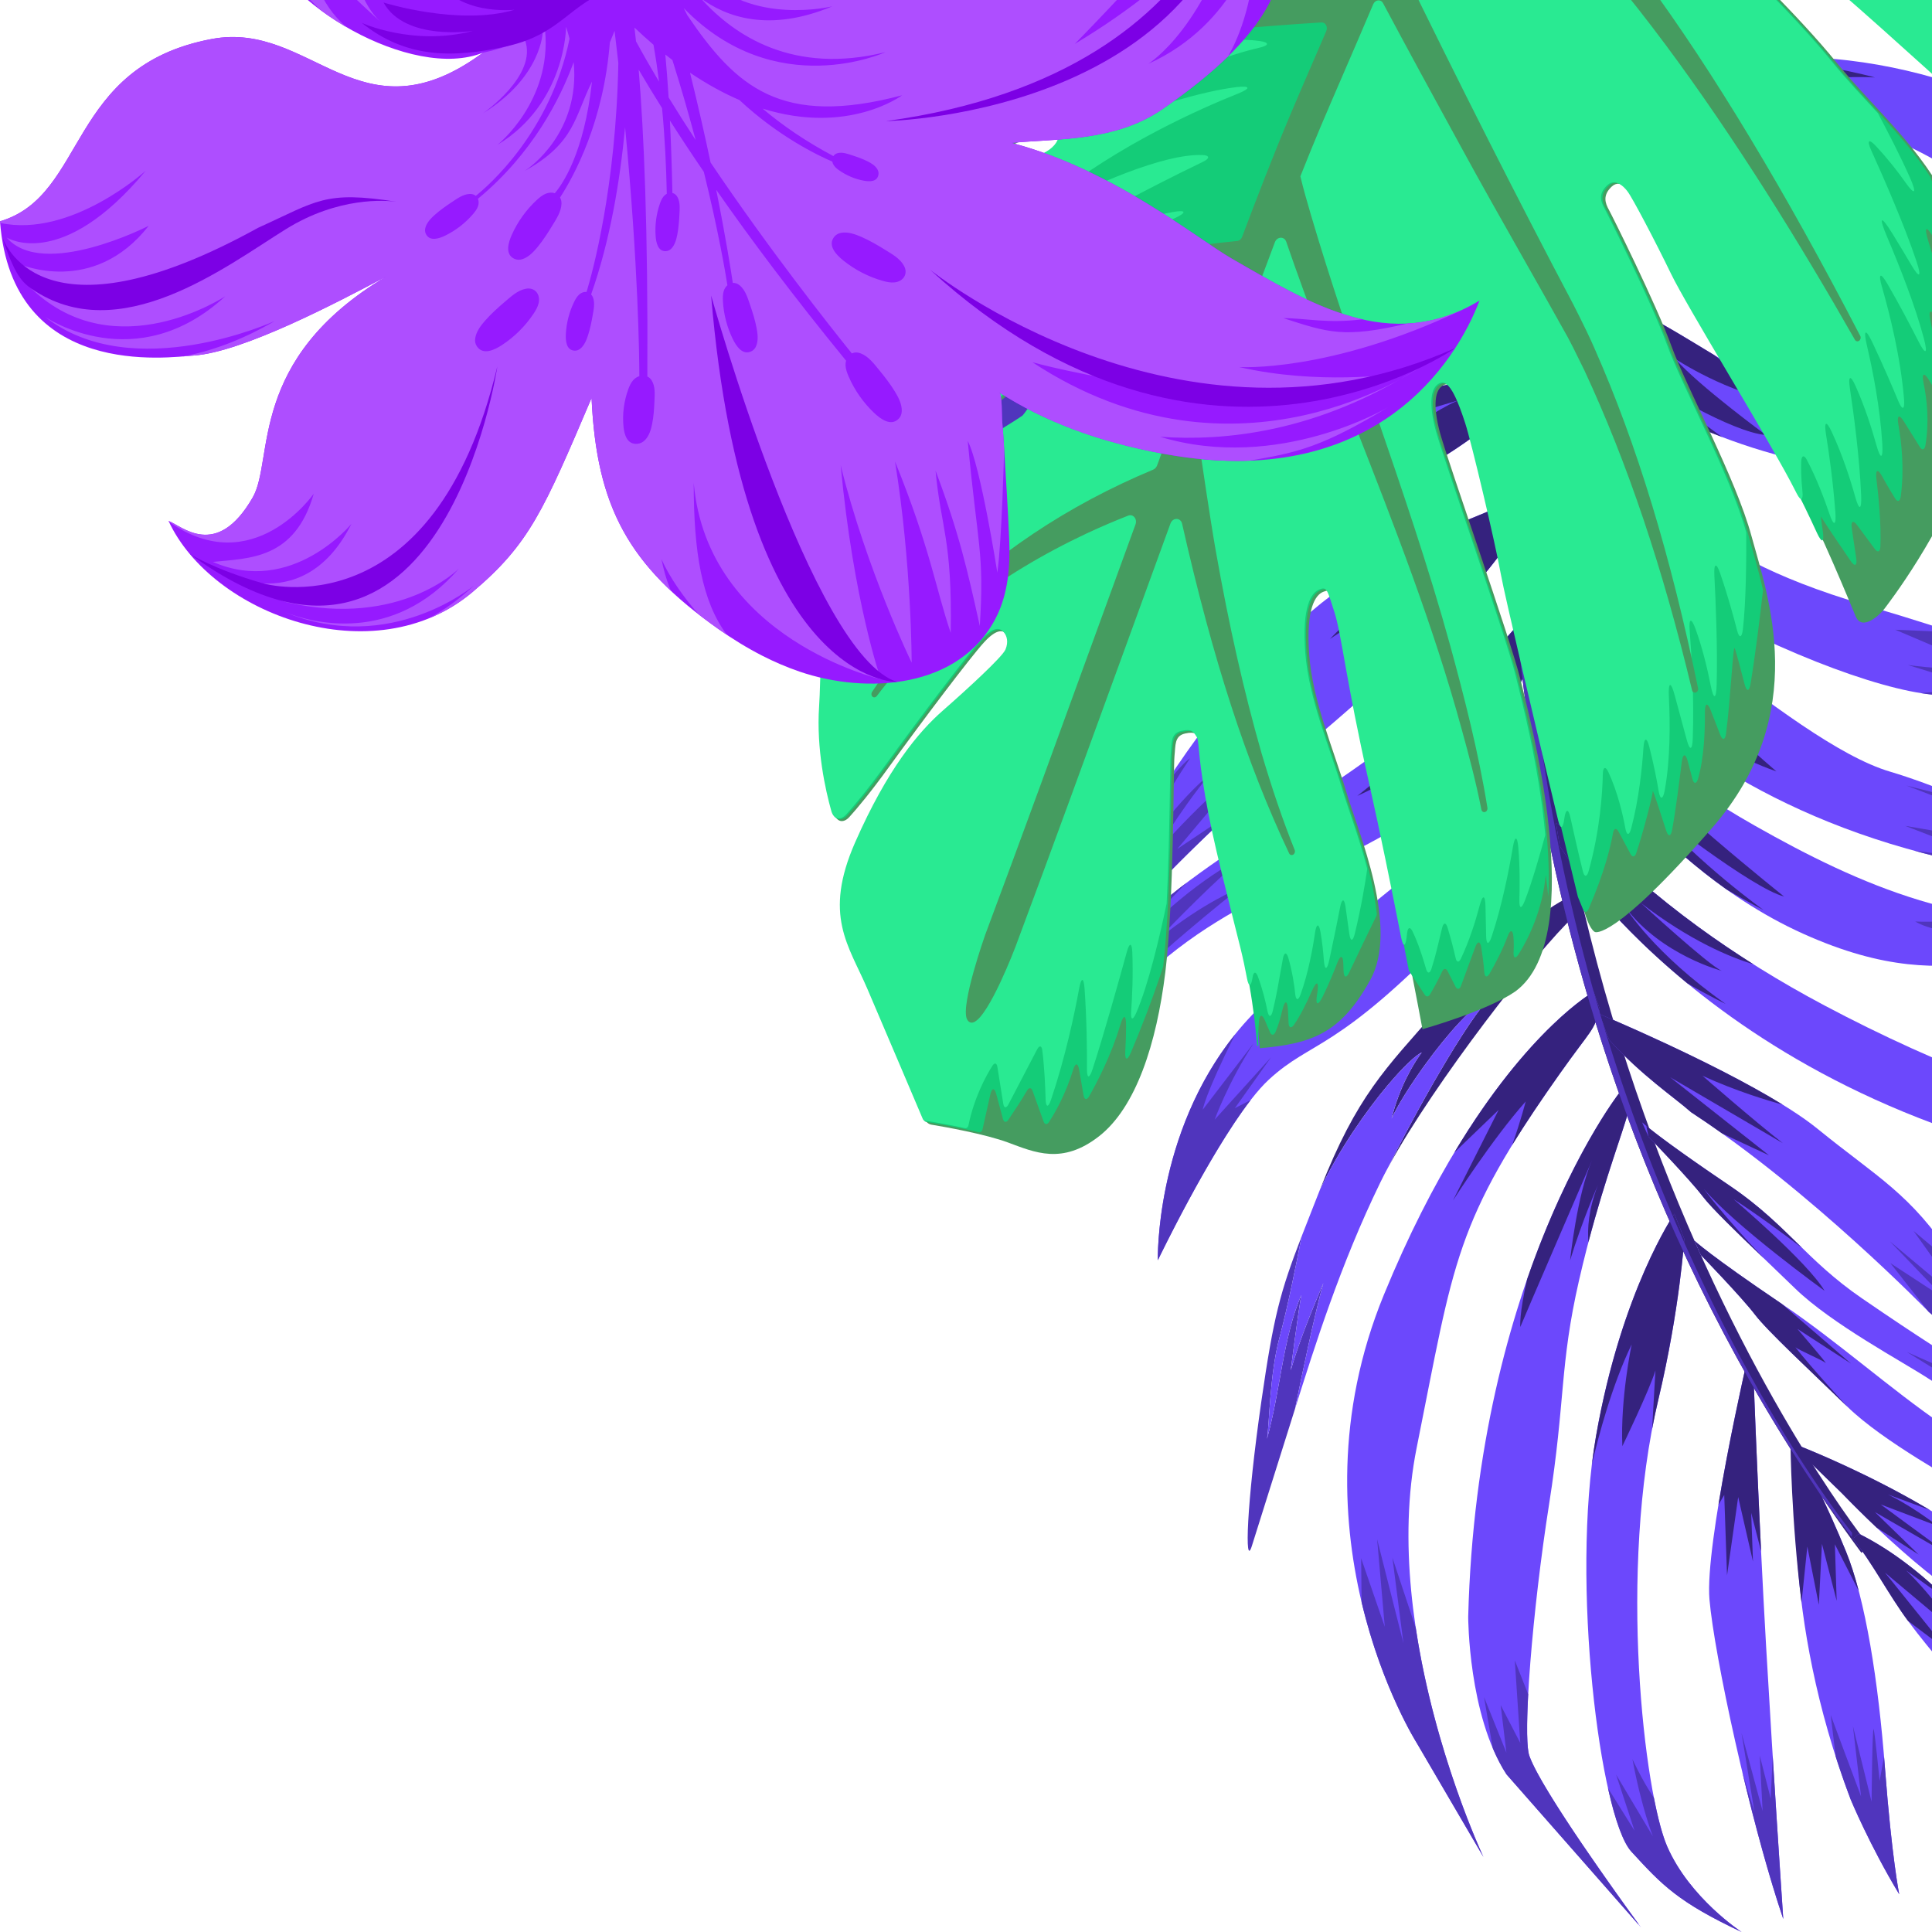
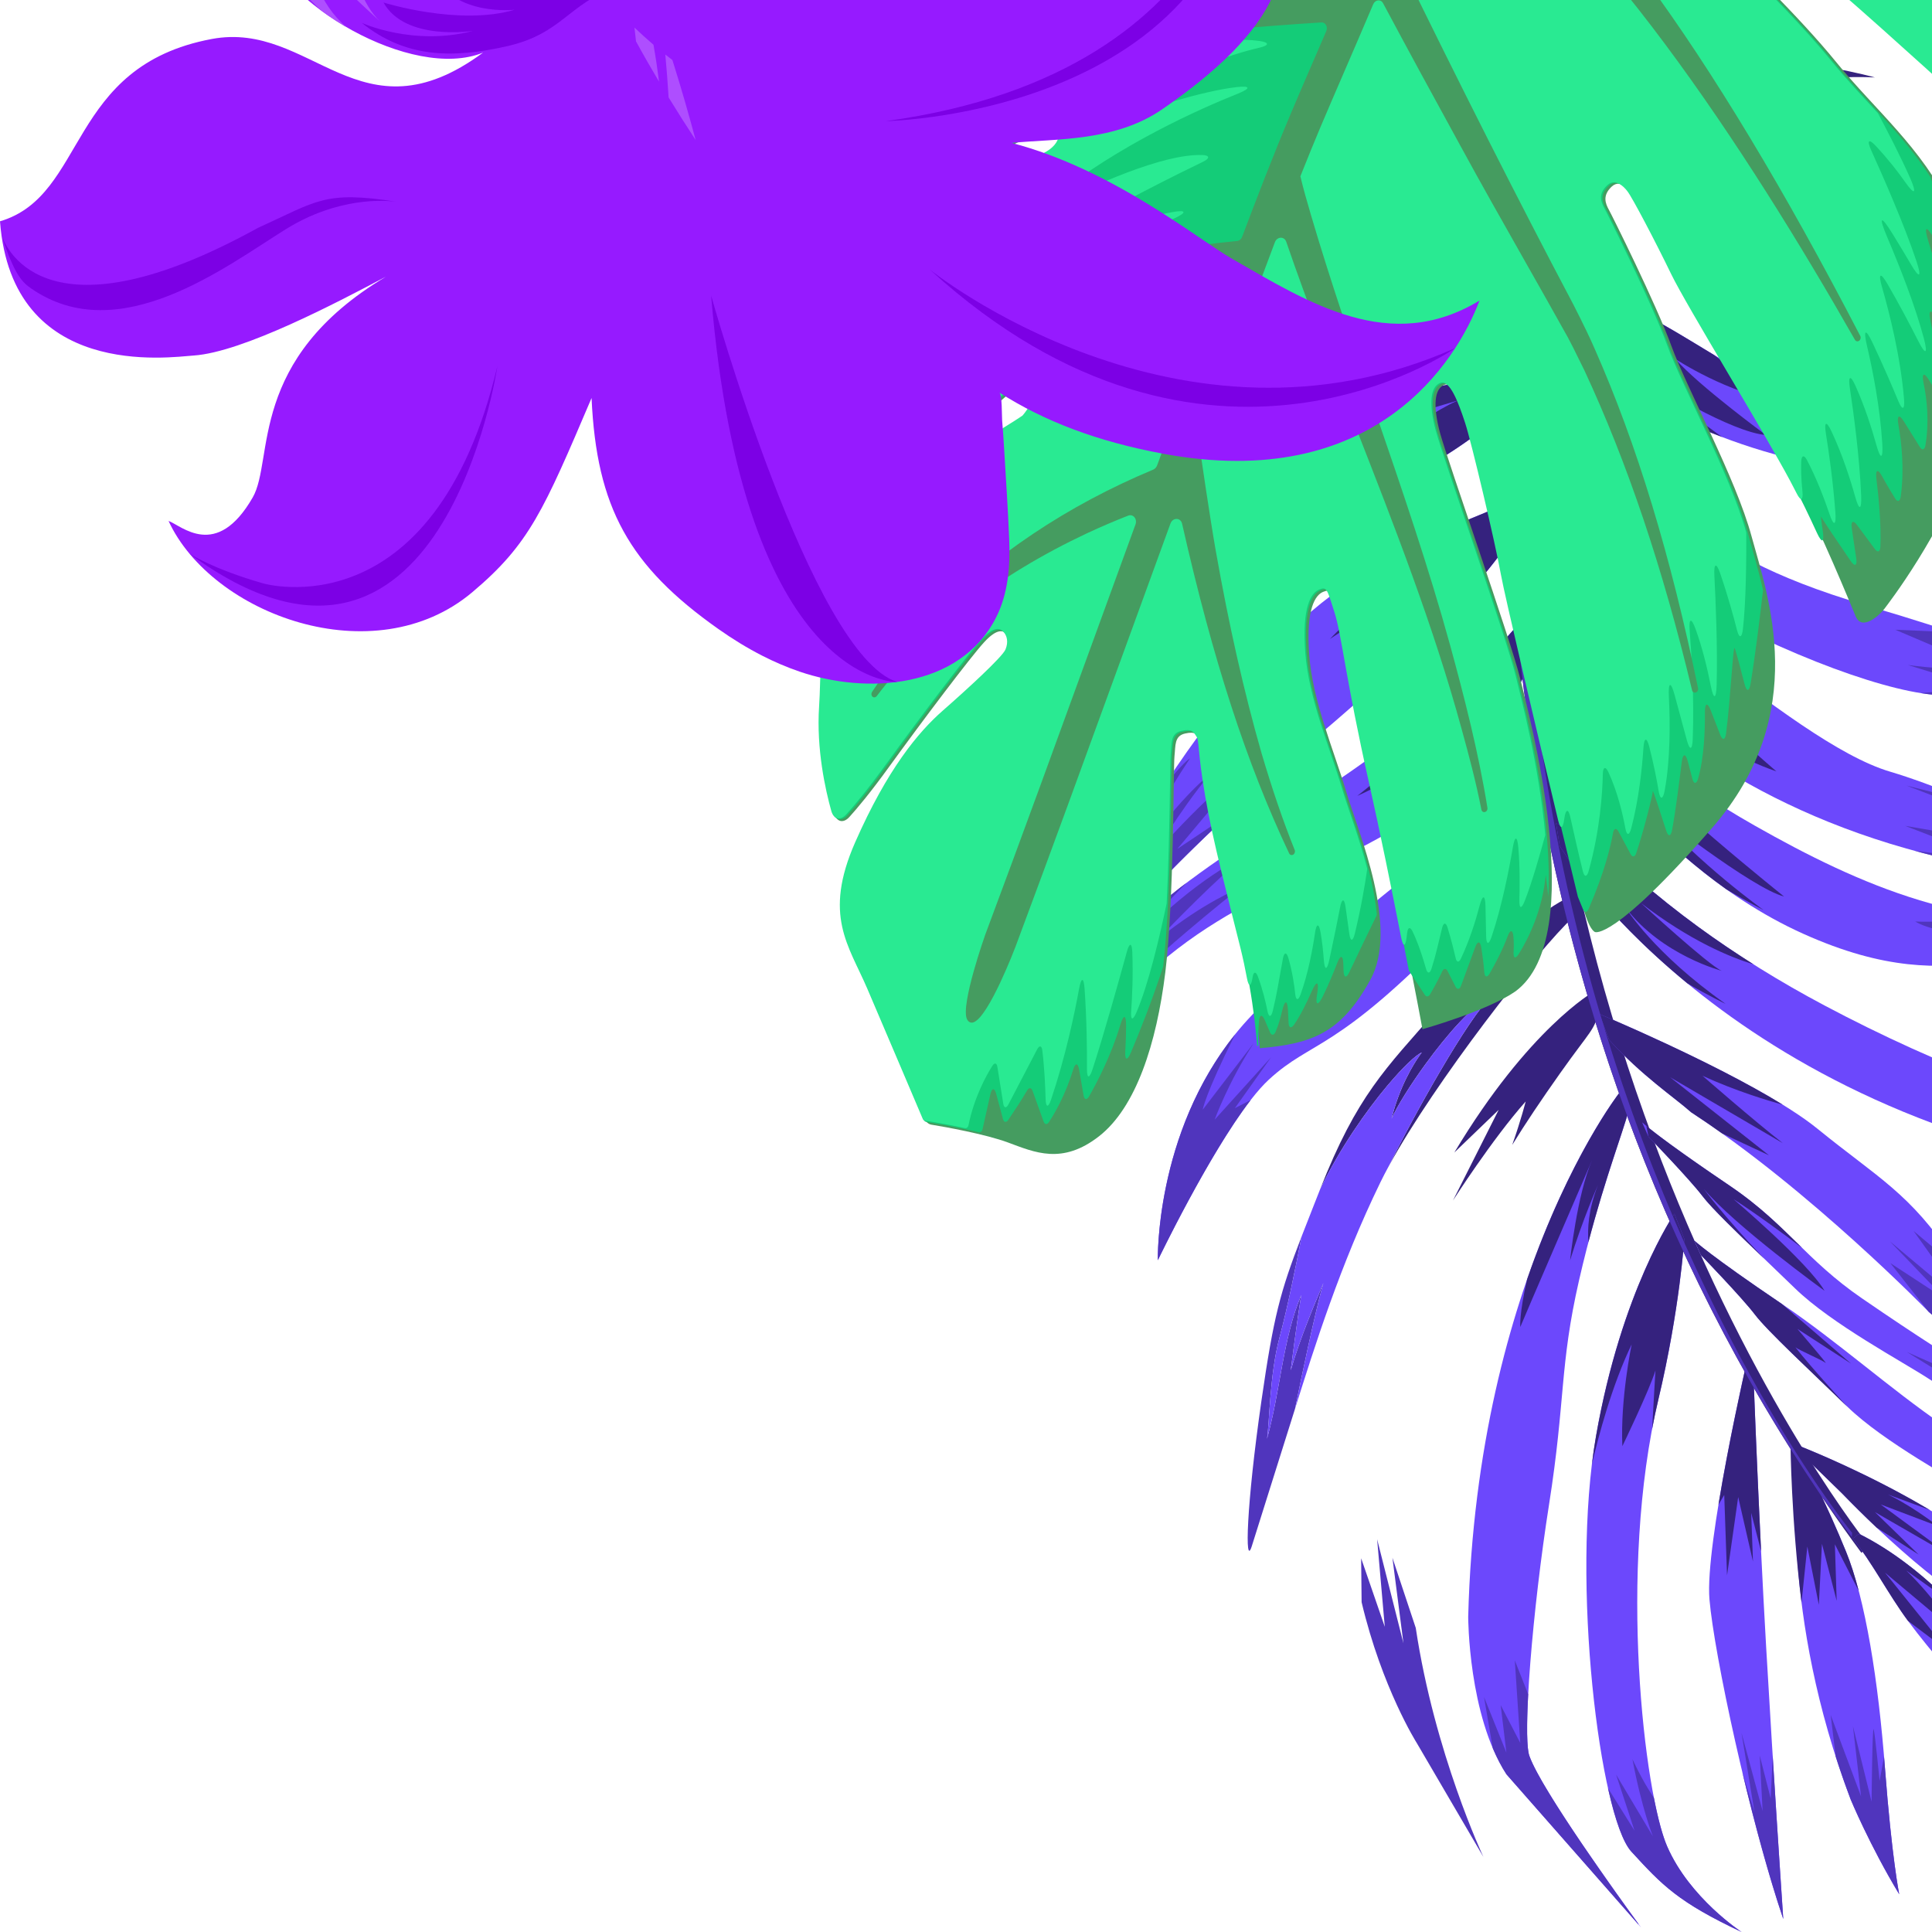
<svg xmlns="http://www.w3.org/2000/svg" width="390" height="390" viewBox="0 0 390 390" fill="none">
  <g clip-path="url(#clip0_5616_4556)">
-     <path d="M221.827 60.438C201.622 72.623 190.831 90.994 186.245 99.686C179.179 113.071 180.854 111.393 182.19 109.427C183.529 107.452 187.684 103.647 200.536 91.197C205.974 85.921 211.944 81.638 218.012 78.092C221.385 75.07 229.715 68.385 234.956 66.684C234.318 66.769 233.665 66.896 233.003 67.048C225.384 68.823 216.547 74.713 213.88 76.923C218.085 71.984 222.097 68.878 222.976 68.455C220.919 68.979 218.562 70.091 216.348 71.356C212.871 73.338 209.712 75.695 208.53 76.797C210.56 73.679 213.631 69.625 218.036 65.289C220.989 62.373 224.538 59.33 228.778 56.35C226.612 57.584 224.31 58.941 221.827 60.438Z" fill="#5035BD" />
    <path d="M239.609 65.704C241.849 64.738 248.854 63.909 252.837 63.714C262.475 60.906 273.575 58.311 283.495 56.463C295.744 54.196 303.806 52.145 306.909 50.509C306.727 48.946 306.58 47.387 306.473 45.851C302.965 44.958 289.728 42.036 271.471 43.516C256.349 44.737 247.905 46.597 237.137 51.875C239.39 51.86 241.909 51.489 244.574 50.992C247.318 50.484 250.221 49.845 253.164 49.304C260.006 48.033 274.791 47.958 288.047 49.041C286.691 49.408 272.62 50.971 265.365 51.816C263.638 52.015 261.624 52.31 259.466 52.696C256.747 53.184 253.811 53.811 250.954 54.588C246.562 55.763 242.349 57.253 239.417 59.044C244.608 57.381 264.913 55.215 275.878 55.298C271.717 56.188 245.588 62.061 239.609 65.704Z" fill="#35227E" />
    <path d="M227.134 60.894C228.32 60.4 229.581 59.884 230.936 59.327L230.936 59.326C229.582 59.884 228.32 60.4 227.134 60.894ZM259.466 52.696C256.748 53.184 253.811 53.811 250.954 54.588C246.562 55.763 242.349 57.254 239.417 59.044C244.608 57.381 264.912 55.215 275.878 55.298C271.716 56.188 245.588 62.061 239.608 65.704C241.848 64.738 248.854 63.909 252.837 63.714C248.99 64.828 245.372 65.984 242.16 67.133C234.672 69.816 226.259 73.269 218.012 78.092C221.384 75.071 229.714 68.385 234.956 66.684C234.318 66.769 233.665 66.896 233.003 67.048C225.384 68.823 216.547 74.712 213.88 76.923C218.085 71.984 222.096 68.878 222.976 68.455C220.918 68.979 218.562 70.091 216.348 71.356C212.871 73.338 209.712 75.695 208.529 76.798C210.56 73.68 213.63 69.625 218.036 65.29C220.989 62.374 224.538 59.33 228.777 56.35C231.786 54.634 234.534 53.154 237.137 51.876C239.39 51.86 241.908 51.489 244.574 50.992C247.318 50.484 250.221 49.845 253.164 49.304C260.006 48.034 274.792 47.958 288.047 49.042C286.691 49.409 272.62 50.971 265.366 51.816C263.638 52.015 261.624 52.31 259.466 52.696Z" fill="#6C48FC" />
    <path d="M354.004 278.782L352.597 274.984C352.597 274.984 344.133 311.78 345.077 322.853C346.021 333.927 353.082 366.973 359.974 387.381C359.974 387.381 358.007 358.334 356.519 332.449C355.031 306.564 354.004 278.782 354.004 278.782Z" fill="#6C48FC" />
    <path d="M348.061 301.783L346.893 303.739C348.95 291.178 352.013 277.548 352.522 275.31L353.048 276.203L354.004 278.782C354.004 278.782 354.582 294.41 355.498 313.144L353.502 305.383L353.86 315.216L350.877 302.196L348.626 318.008L348.061 301.783Z" fill="#35227E" />
    <path d="M359.974 387.381C357.092 378.848 354.182 368.106 351.7 357.684L354.164 365.798L351.55 349.818L355.807 365.583L355.228 354.376L357.446 363.095L357.836 354.364C358.959 372.398 359.974 387.381 359.974 387.381Z" fill="#5035BD" />
    <path d="M362.524 291.606C362.524 291.606 382.462 299.192 398.38 310.536C414.299 321.88 426.258 336.046 426.258 336.046C426.258 336.046 416.526 331.152 409.236 329.344C399.216 326.858 383.915 313.958 371.804 301.427C367.072 296.833 363.328 293.175 363.328 293.175L362.524 291.606Z" fill="#6C48FC" />
    <path d="M363 291.79C365.492 292.77 377.428 297.6 389.525 304.793L381.104 301.682C381.104 301.682 385.64 303.785 391.191 308.072L379.632 303.686L393.659 313.99L378.489 305.242L387.294 313.806L378.805 308.356C376.398 306.079 374.046 303.747 371.803 301.427C367.071 296.832 363.329 293.174 363.329 293.174L362.776 292.096L363 291.79Z" fill="#35227E" />
    <path d="M282.215 221.544C284.296 215.882 286.999 212.463 286.999 212.463C285.842 212.927 283.226 215.388 280.068 219.146L280.06 219.15C275.743 224.302 270.417 231.884 266.472 240.1C273.94 221.1 279.655 215.79 289.947 204.004C299.286 193.316 311.216 183.894 315.651 181.659C316.61 182.288 316.741 184.422 317.631 185.076C310.386 191.774 289.57 218.516 280.394 235.309C285.097 225.694 296.376 205.399 301.076 201.073C297.477 202.681 292.102 208.821 287.725 214.852C284.629 219.105 282.032 223.303 280.913 225.806C281.286 224.276 281.732 222.856 282.214 221.551L282.215 221.544Z" fill="#35227E" />
    <path d="M260.552 276.605C261.55 273.214 262.785 269.803 263.923 266.875C265.421 263.022 266.748 260.014 267.134 259.009C266.263 262.086 265.153 266.859 264.03 271.974C263.124 276.114 262.212 280.477 261.424 284.364C257.55 296.613 253.644 309.135 252.688 312.128C251.232 316.675 251.592 303.899 254.639 282.755C257.096 265.721 258.423 260.783 262.754 249.576C261.5 256.005 259.95 263.791 258.271 270.053C256.274 277.505 256.247 287.734 255.762 290.441C258.454 280.863 258.936 270.215 262.679 261.415C261.871 266.163 260.552 276.605 260.552 276.605Z" fill="#5035BD" />
    <path d="M276.231 240.3C276.418 239.901 276.589 239.552 276.745 239.257C276.59 239.552 276.418 239.901 276.231 240.3ZM269.198 240.424C270.571 236.929 271.788 234.101 272.219 233.213C271.787 234.1 270.571 236.928 269.198 240.424ZM264.052 266.222C264.164 265.682 264.303 265.075 264.465 264.406C264.303 265.075 264.165 265.682 264.052 266.222ZM280.394 235.309C285.097 225.694 296.376 205.398 301.075 201.073C297.477 202.68 292.102 208.821 287.725 214.852C284.629 219.105 282.031 223.303 280.913 225.806C281.287 224.276 281.732 222.856 282.213 221.551L282.215 221.544C284.296 215.882 286.999 212.463 286.999 212.463C285.843 212.927 283.226 215.388 280.067 219.146L280.059 219.15C275.743 224.302 270.417 231.884 266.471 240.1C266.039 241.206 265.621 242.252 265.228 243.256C264.303 245.601 263.485 247.676 262.754 249.576C261.5 256.004 259.949 263.791 258.271 270.052C256.274 277.504 256.247 287.734 255.761 290.44C258.455 280.862 258.936 270.215 262.679 261.414C261.871 266.162 260.551 276.605 260.551 276.605C261.549 273.214 262.785 269.803 263.923 266.876C265.421 263.022 266.748 260.014 267.134 259.009C266.263 262.086 265.153 266.859 264.029 271.974C263.123 276.114 262.212 280.477 261.424 284.364C261.434 284.324 261.452 284.279 261.461 284.239C265.345 271.95 270.506 255.388 278.651 238.666C279.159 237.621 279.731 236.521 280.357 235.371C280.369 235.352 280.381 235.334 280.394 235.309Z" fill="#6C48FC" />
    <path d="M362.875 295.948C362.875 295.948 359.276 325.513 373.591 363.263C373.591 363.263 377.456 372.573 383.382 382.382C383.382 382.382 381.872 374.877 380.522 357.104C379.172 339.332 376.566 322.83 372.648 313.22C368.731 303.612 365.009 296.545 365.009 296.545L362.875 295.948Z" fill="#6C48FC" />
    <path d="M383.382 382.382C383.382 382.382 381.872 374.877 380.522 357.104C380.458 356.268 380.391 355.436 380.322 354.606L379.425 359.504C379.425 359.504 378.487 349.882 378.22 349.066C377.952 348.25 377.805 363.709 377.805 363.709L374.04 348.448L375.678 362.624L369.55 346.198L370.565 354.61C371.472 357.438 372.477 360.326 373.591 363.263C373.591 363.263 377.456 372.573 383.382 382.382Z" fill="#5035BD" />
    <path d="M372.649 313.22C368.731 303.611 365.009 296.544 365.009 296.544L361.437 291.598C361.437 291.598 361.569 306.688 363.663 323.482L364.834 312.191L367.155 323.958L367.787 311.648L370.758 323.144L370.395 311.743L375.217 321.16C374.434 318.176 373.579 315.502 372.649 313.22Z" fill="#35227E" />
    <path d="M377.139 311.833C377.139 311.833 292.033 206.512 312.16 42.547C315.422 18.747 349.553 -89.435 349.553 -89.435L346.737 -92.865L342.99 -93.76C342.99 -93.76 313.4 -10.47 306.913 40.602C300.425 91.674 299.663 210.304 375.763 313.474" fill="#35227E" />
    <path d="M312.233 158.099C312.233 158.099 312.811 167.758 293.784 187.504C269.576 212.628 264.906 209.816 256.094 217.974C247.282 226.133 233.722 254.398 233.722 254.398C233.722 254.398 233.046 226.31 251.915 205.775C270.784 185.241 297.204 167.768 302.765 160.966C308.326 154.165 311.192 152.311 311.192 152.311L312.233 158.099Z" fill="#6C48FC" />
    <path d="M233.722 254.398C233.722 254.398 233.124 228.981 249.311 208.826C243.13 221.224 242.794 224.001 242.794 224.001L253.1 210.547C247.91 218.489 245.197 226.017 245.197 226.017L256.56 213.451L249.27 223.702L252.451 222.079C243.982 233.016 233.722 254.398 233.722 254.398Z" fill="#5035BD" />
    <path d="M312.233 158.099C312.233 158.099 312.728 166.496 297.383 183.63C299.368 180.585 301.539 177.174 302.83 174.904C302.83 174.904 295.986 182.18 285.472 191.05C285.472 191.05 298.4 176.961 305.316 166.67C305.316 166.67 295.62 175.735 287.008 181.9L303.691 162.603L298.118 165.442C300.193 163.657 301.8 162.147 302.765 160.966C308.326 154.165 311.192 152.311 311.192 152.311L312.233 158.099Z" fill="#35227E" />
-     <path d="M310.399 38.285C310.399 38.285 349.153 23.576 372.561 25.9C395.969 28.225 402.612 52.327 453.015 43.186C449.481 39.549 426.435 36.804 413.05 26.076C399.665 15.346 355.184 2.885 331.451 19.982L311.351 33.61L310.399 38.285Z" fill="#6C48FC" />
    <path d="M378.481 15.635C364.255 14.889 342.341 19.465 342.341 19.465C356.973 16.409 368.805 21.276 368.805 21.276C358.693 20.408 346.494 24.179 347.145 23.988C347.593 23.857 352.821 25.427 356.061 26.425C334.419 29.169 310.399 38.285 310.399 38.285L311.351 33.61L331.451 19.983C339.622 14.096 350.253 11.713 361.227 11.557L354.435 13.129C363.434 11.42 378.481 15.635 378.481 15.635Z" fill="#35227E" />
    <path d="M307.284 55.128C333.572 59.257 346.911 75.575 361.873 78.983C376.836 82.391 431.288 96.193 431.288 96.193C431.288 96.193 413.228 95.351 399.959 96.835C330.101 97.347 307.264 58.521 307.264 58.521L307.284 55.128Z" fill="#6C48FC" />
    <path d="M399.959 96.836C395.969 96.865 392.139 96.76 388.451 96.547L395.156 94.743L379.473 92.641L395.524 92.841L379.893 87.835L405.027 91.723L374.515 83.322L385.687 84.753C406.428 89.892 431.287 96.193 431.287 96.193C431.287 96.193 413.229 95.351 399.959 96.836Z" fill="#5035BD" />
    <path d="M307.264 58.521L307.284 55.128C324.284 57.798 335.866 65.562 345.976 71.64C351.993 76.329 359.484 81.029 359.484 81.029C348.933 79.547 338.176 72.454 338.176 72.454C342.946 77.896 356.49 87.82 356.49 87.82C349.374 87.222 334.07 77.641 334.07 77.641C337.354 80.662 343.052 84.924 347.614 88.216C318.086 76.916 307.264 58.521 307.264 58.521Z" fill="#35227E" />
    <path d="M306.691 86.94C306.691 86.94 312.481 104.248 334.673 117.627C356.865 131.006 379.138 139.212 390.093 140.213C401.048 141.214 431.381 141.767 435.618 143.356C435.618 143.356 416.348 133.914 376.711 122.191C337.075 110.469 341.097 99.428 307.542 82.412" fill="#6C48FC" />
    <path d="M390.093 140.213C389.364 140.146 388.582 140.046 387.757 139.916C391.525 139.604 395.534 139.136 398.766 138.438L385.116 134.235C385.116 134.235 395.668 135.717 400.25 134.648L382.586 127.121C382.586 127.121 388.502 127.37 394.19 127.619C422.02 136.696 435.618 143.356 435.618 143.356C431.381 141.767 401.048 141.214 390.093 140.213Z" fill="#5035BD" />
    <path d="M306.691 86.94L307.542 82.412C331.072 94.344 336.126 103.338 350.71 111.689L350.712 111.69C346.599 111.614 334.247 103.346 334.247 103.346C337.942 108.166 348.683 117.916 348.683 117.916C339.606 114.968 327.275 105.358 327.275 105.358L340.513 117.695L333.27 114.32L334.673 117.627L328.035 113.166C311.305 100.699 306.691 86.94 306.691 86.94Z" fill="#35227E" />
    <path d="M308.695 116.142C308.695 116.142 339.071 177.591 435.921 178.135C435.921 178.135 397.038 160.325 381.608 155.791C360.747 149.662 324.606 111.624 309.563 112.195L308.695 116.142Z" fill="#6C48FC" />
    <path d="M386.465 171.736L403.009 173.822L384.578 166.71L405.711 170.31L391.618 164.264L407.515 167.282L384.841 158.577L398.868 162.102L398.87 162.102C415.884 168.958 435.921 178.136 435.921 178.136C416.979 178.03 400.591 175.587 386.465 171.736Z" fill="#5035BD" />
    <path d="M308.695 116.142L309.563 112.196C317.231 111.904 330.379 121.644 344.191 132.076L354.741 143.64C346.877 138.516 336.962 134.373 336.962 134.373C343.957 143.314 358.591 155.716 358.591 155.716C343.496 150.545 327.934 136.786 327.934 136.786C329.444 139.514 338.478 147.798 343.981 152.713C318.314 135.599 308.695 116.142 308.695 116.142Z" fill="#35227E" />
    <path d="M309.825 136.666C309.825 136.666 330.419 173.358 363.94 188.463C397.461 203.567 406.342 185.956 431.559 197.778C428.227 196.216 425.469 192.621 422.469 190.497C417.151 186.729 411.714 185.636 405.425 185.214C399.361 184.807 393.343 183.499 387.537 181.741C375.831 178.199 364.818 172.673 354.21 166.657C346.065 162.036 338.263 156.81 330.892 151.034C323.471 145.218 317.022 138.401 308.79 133.683L309.825 136.666Z" fill="#6C48FC" />
    <path d="M430.699 197.319C430.705 197.345 430.713 197.37 430.719 197.396C416.428 190.974 407.382 194.046 395.799 194.81L404.105 191.551C404.105 191.551 396.571 193.237 391.169 191.9C391.169 191.9 400.303 190.226 404.453 188.794C404.453 188.794 391.871 189.122 386.615 186.026C386.615 186.026 395.307 186.393 400.663 184.712C402.245 184.936 403.833 185.108 405.425 185.214C411.714 185.636 417.151 186.729 422.469 190.496C425.206 192.436 427.744 195.594 430.699 197.319Z" fill="#5035BD" />
    <path d="M341.802 158.965L346.65 163.265L324.404 148.899C334.174 160.259 360.144 180.978 360.144 180.978C353.581 179.279 333.705 163.585 333.705 163.585C342.647 174.159 356.016 183.718 356.016 183.718C356.016 183.718 352.71 182.021 348.532 179.548C324.222 162.311 309.825 136.666 309.825 136.666L308.79 133.683C317.022 138.401 323.47 145.218 330.892 151.034C334.432 153.808 338.073 156.451 341.802 158.965Z" fill="#35227E" />
    <path d="M314.863 170.8C314.863 170.8 347.777 225.284 432.572 237.461C432.572 237.461 418.798 224.593 404.066 219.112C391.811 214.553 379.846 209.093 368.3 202.966C359.428 198.259 350.856 192.978 342.746 187.05C338.661 184.064 334.694 180.915 330.866 177.606C327.247 174.477 324.018 170.774 319.82 168.428C318.032 167.429 316.118 166.665 314.114 166.226L314.863 170.8Z" fill="#6C48FC" />
    <path d="M314.863 170.8L314.114 166.225C316.118 166.665 318.032 167.429 319.82 168.428C324.018 170.774 327.247 174.477 330.866 177.606C334.694 180.915 338.661 184.064 342.746 187.05C346.397 189.719 350.146 192.249 353.969 194.662C349.338 193.255 341.204 189.939 331.268 182.303C331.268 182.303 344.996 194.928 347.561 195.974C347.561 195.974 335.492 192.851 328.195 183.287C328.195 183.287 333.824 192.434 348.347 202.654C348.347 202.654 344.904 201.001 340.624 198.507C322.718 183.793 314.863 170.8 314.863 170.8Z" fill="#35227E" />
    <path d="M322.854 204.689C322.854 204.689 354.765 217.997 366.902 227.871C379.04 237.744 385.633 240.872 394.314 254.101C402.996 267.33 406.761 274.898 419.316 282.312C419.316 282.312 411.752 284.589 389.325 264.806C389.325 264.806 365.369 240.173 341.386 224.532C337.96 221.488 331.528 217.253 324.83 209.913L322.854 204.689Z" fill="#6C48FC" />
    <path d="M415.88 282.021C411.738 280.999 403.506 277.314 389.325 264.805L381.596 254.981L392.708 262.237L381.504 250.583L397.108 263.675L386.295 248.502L395.938 256.593C403.518 268.305 407.572 275.376 419.316 282.311L415.88 282.021Z" fill="#5035BD" />
    <path d="M359.842 222.981C357.008 222.21 350.468 220.274 343.672 217.157C343.672 217.157 354.234 226.385 359.894 230.769L337.15 217.462L357.1 233.219C357.1 233.219 352.156 230.941 347.619 228.79C345.552 227.317 343.47 225.89 341.386 224.532C337.96 221.488 331.528 217.253 324.83 209.913L322.854 204.689C322.854 204.689 345.446 214.111 359.842 222.981Z" fill="#35227E" />
    <path d="M419.351 289.127C413.627 287.315 407.841 285.635 402.163 283.686C397.937 282.235 393.144 280.813 389.371 278.343C384.138 274.916 369.755 267.271 362.354 260.078C354.954 252.885 346.233 244.83 343.665 241.447C341.098 238.064 332.767 229.446 332.767 229.446L331.479 226.553C331.479 226.553 334.545 229.475 349.13 239.327C360.523 247.023 364.527 254.301 375.819 262.058C388.229 270.584 392.085 272.783 404.669 281.051C404.658 281.047 419.362 289.13 419.351 289.127Z" fill="#6C48FC" />
    <path d="M402.163 283.687C398.575 282.455 394.584 281.237 391.15 279.388L398.265 281.153L384.959 272.937L398.48 278.876L390.43 272.859L393.827 274.008C396.859 275.962 400.217 278.126 404.669 281.051C404.658 281.048 419.362 289.131 419.351 289.128C413.627 287.316 407.841 285.636 402.163 283.687Z" fill="#5035BD" />
    <path d="M332.344 227.295C334.023 228.674 338.536 232.172 349.13 239.327C355.45 243.597 359.497 247.737 363.775 251.903C360.512 249.435 354.554 245.015 349.926 242.063C349.926 242.063 364.86 254.721 368.311 260.565C368.311 260.565 350.123 247.392 343.93 239.984C343.93 239.984 347.718 245.259 356.131 254.089C350.639 248.825 345.529 243.904 343.665 241.447C341.098 238.065 332.767 229.446 332.767 229.446L332.334 227.302L332.344 227.295Z" fill="#35227E" />
    <path d="M429.917 313.016C424.194 311.205 418.408 309.525 412.73 307.576C408.503 306.125 403.711 304.702 399.938 302.232C394.705 298.806 380.321 291.16 372.921 283.968C365.521 276.775 356.799 268.72 354.232 265.337C351.665 261.954 343.333 253.336 343.333 253.336L342.046 250.443C342.046 250.443 345.111 253.364 359.697 263.217C371.089 270.912 381.166 280.08 392.458 287.837C404.869 296.363 417.367 304.76 429.952 313.028C429.941 313.024 429.929 313.02 429.917 313.016Z" fill="#6C48FC" />
    <path d="M362.838 268.258C362.838 268.258 369.163 275.654 368.515 275.11C367.866 274.565 363.092 272.525 362.428 271.968C365.739 276.221 372.921 283.967 372.921 283.967C365.521 276.775 356.799 268.719 354.231 265.337C351.665 261.954 343.333 253.335 343.333 253.335L342.046 250.443C342.046 250.443 345.111 253.364 359.697 263.217L373.667 275.266L362.838 268.258Z" fill="#35227E" />
    <path d="M422.767 383.172C419.716 379.148 416.893 374.93 414.215 370.652C409.294 362.785 406.164 353.832 400.607 346.394C395.652 339.761 390.073 333.852 385.151 327.194C381.168 321.807 378.001 315.524 373.815 310.291C374.348 310.958 374.787 309.374 375.543 309.756C387.129 315.617 398.243 326.796 405.132 337.769C412.353 349.27 416.614 362.239 420.155 375.262C421.231 379.222 422.767 383.172 422.767 383.172Z" fill="#6C48FC" />
    <path d="M375.543 309.756C381.907 312.976 388.125 317.804 393.582 323.317C389.157 320.068 384.809 317.041 384.809 317.041C390.121 322.109 395.806 330.292 395.806 330.292L380.521 317.466L393.269 333.316L385.151 327.194C381.168 321.807 378.001 315.524 373.815 310.291C374.348 310.958 374.787 309.374 375.543 309.756Z" fill="#35227E" />
    <path d="M351.567 390C351.567 390 341.091 383.181 336.534 372.712C331.977 362.242 326.526 317.205 334.758 282.529C339.114 264.177 339.991 250.071 339.991 250.071L337.995 245.007C337.995 245.007 327.308 260.536 322.174 289.931C317.038 319.327 322.982 366.871 329.311 373.771C335.575 380.601 338.742 383.951 351.567 390Z" fill="#6C48FC" />
    <path d="M351.567 390C338.742 383.95 335.574 380.601 329.311 373.771C327.647 371.957 326.01 367.332 324.594 360.968L329.946 369.54L326.24 358.24L333.657 370.688C333.657 370.688 331.375 365.006 329.529 355.102C329.529 355.102 331.379 359.24 333.865 362.926C334.716 367.285 335.642 370.662 336.534 372.712C341.091 383.181 351.567 390 351.567 390Z" fill="#5035BD" />
    <path d="M322.173 289.931C327.309 260.536 337.995 245.007 337.995 245.007L339.991 250.071C339.991 250.071 339.114 264.177 334.757 282.529C334.298 284.464 333.883 286.433 333.507 288.426C333.823 282.584 334.177 276.645 334.177 276.645C332.983 280.557 327.497 291.926 327.497 291.926C327.06 282.345 329.375 271.387 329.375 271.387C325.401 279.585 322.653 289.993 321.346 295.577C321.581 293.635 321.856 291.748 322.173 289.931Z" fill="#35227E" />
    <path d="M304.1 358.173C296.373 346.284 296.375 326.382 296.375 326.382C298.166 257.477 326.81 220.704 326.81 220.704L328.729 224.277C327.474 229.113 322.718 241.105 318.758 258.417C314.798 275.728 316.046 282.44 312.696 303.71C309.346 324.98 307.31 350.415 308.716 354.429C311.395 362.083 331.255 389.069 331.255 389.069" fill="#6C48FC" />
    <path d="M308.716 354.429C311.126 361.314 327.436 383.838 330.689 388.294L330.696 388.432L304.1 358.173C303.035 356.535 302.122 354.742 301.331 352.872L299.573 342.58L304.085 353.786L302.936 344.217L306.885 351.828L305.784 335.178L308.486 342.005C308.146 348.296 308.182 352.906 308.716 354.429Z" fill="#5035BD" />
    <path d="M328.729 224.276C327.668 228.363 324.107 237.561 320.639 250.76C320.43 248.134 320.627 244.125 322.555 239.248C322.555 239.248 319.483 246.13 316.936 254.436C316.936 254.436 318.367 241.017 321.379 234.207C321.379 234.207 307.156 267.117 306.889 267.875C306.889 267.875 306.639 265.302 308.277 258.208C316.825 233.526 326.81 220.704 326.81 220.704L328.729 224.276Z" fill="#35227E" />
-     <path d="M299.445 374.848C299.445 374.848 278.36 330.117 285.974 292.244C293.588 254.37 293.54 246.868 314.931 216.645C321.25 207.716 321.731 208.269 322.945 203.701L321.7 200.195C321.7 200.195 299.316 212.756 279.367 261.337C259.418 309.919 285.982 351.828 285.982 351.828L299.445 374.848Z" fill="#6C48FC" />
    <path d="M283.302 331.712L281.079 314.448L285.79 328.618C289.593 353.944 299.445 374.848 299.445 374.848L285.982 351.828C285.982 351.828 278.972 340.765 274.859 323.422L274.764 314.555L279.537 328.389L277.99 310.71L283.302 331.712Z" fill="#5035BD" />
    <path d="M321.7 200.195L322.944 203.701C321.73 208.269 321.25 207.716 314.93 216.645C311.061 222.112 307.896 226.834 305.257 231.128C307.059 226.023 307.978 222.348 307.978 222.348C301.223 229.949 293.298 242.343 293.298 242.343L302.525 224.038L293.576 232.647C308.637 207.528 321.7 200.195 321.7 200.195Z" fill="#35227E" />
    <path d="M308.01 124.21L308.79 133.684C308.79 133.684 300.13 157.247 277.904 169.406C255.679 181.565 235.082 185.835 214.456 217.21C214.456 217.21 217.988 194.738 238.2 179.206C258.414 163.674 285.824 151.016 308.01 124.21Z" fill="#6C48FC" />
    <path d="M229.782 189.333C241.891 177.05 250.725 173.16 250.725 173.16C241.958 180.874 233.895 189.508 233.895 189.508C243.127 182.02 250.23 179.296 250.23 179.296C240.184 187.249 231.53 195.059 231.53 195.059L235.644 193.158C228.541 198.944 221.5 206.495 214.456 217.21C214.456 217.21 217.988 194.738 238.2 179.206C238.648 178.862 239.104 178.521 239.558 178.18C231.189 186.514 229.782 189.333 229.782 189.333Z" fill="#5035BD" />
    <path d="M308.79 133.683C308.79 133.683 302.904 149.671 288.408 162.103C291.139 158.701 295.35 153.281 298.57 148.354C298.57 148.354 289.786 158.675 282.541 162.917C283.146 162.196 293.523 151 299.843 142.297C299.843 142.297 287.69 154.583 273.992 160.659C273.992 160.659 285.832 151.673 293.642 140.902C293.642 140.902 290.047 144.454 286.169 146.147L287.586 144.459C294.632 138.628 301.543 132.023 308.01 124.21L308.79 133.683Z" fill="#35227E" />
    <path d="M308.803 101.465C308.803 101.465 306.628 114.292 265.75 148.794C224.87 183.296 215.351 200.974 215.351 200.974C215.351 200.974 221.369 173.136 248.92 139.508C276.471 105.88 303.866 105.143 305.984 99.458L308.803 101.465Z" fill="#6C48FC" />
    <path d="M215.351 200.974C215.351 200.974 219.109 183.63 234.231 159.791C238.657 153.93 240.219 153.078 240.219 153.078C230.167 168.27 228.287 175.302 228.287 175.302C237.392 161.45 244.16 156.385 244.16 156.385C238.012 163.712 232.084 173.9 232.084 173.9C239.685 164.061 253.224 152.815 253.224 152.815L237.656 171.368L248.113 164.37C222.015 188.604 215.351 200.974 215.351 200.974Z" fill="#5035BD" />
    <path d="M305.983 99.458L308.803 101.465C308.803 101.465 307.053 111.759 277.315 138.697C287.014 128.753 292.049 120.398 292.049 120.398C284.655 125.989 276.833 129.746 276.833 129.746L293.267 112.698L268.461 128.986C276.901 120.343 285.497 111.952 285.497 111.952C281.535 113.476 273.685 117.468 269.393 119.693C288.713 105.196 304.401 103.704 305.983 99.458Z" fill="#35227E" />
    <path d="M305.519 81.322C305.519 81.322 289.489 98.226 259.757 105.376C230.025 112.525 187.694 160.434 187.953 164.585C187.953 164.585 197.843 132.236 237.347 102.629C276.85 73.022 305.24 77.184 305.24 77.184L305.519 81.322Z" fill="#6C48FC" />
    <path d="M188.39 163.313C188.089 164.139 187.952 164.585 187.952 164.585C187.936 164.325 188.087 163.895 188.39 163.313Z" fill="#5035BD" />
    <path d="M188.39 163.313C190.005 158.881 196.409 143.363 212.445 125.382C210.084 128.574 207.508 132.409 205.217 136.613C205.217 136.613 215.005 126.315 220.676 121.9C220.676 121.9 206.349 139.365 205.213 142.671C205.213 142.671 208.022 140.153 211.523 137.13C199.573 148.481 190.451 159.366 188.39 163.313Z" fill="#5035BD" />
    <path d="M305.24 77.185L305.519 81.322C305.519 81.322 290.317 97.344 262.071 104.787C263.072 104.447 276.405 99.812 287.55 90.473C287.55 90.473 276.262 95.725 269.243 97.208C269.243 97.208 290.022 81.963 294.918 80.665C294.918 80.665 275.095 86.392 263.424 90.728C263.424 90.728 267.573 86.703 273.234 82.605C292.925 75.381 305.24 77.185 305.24 77.185Z" fill="#35227E" />
    <path d="M373.877 309.424L373.815 310.291C371.706 307.529 369.658 304.761 367.659 301.988C299.74 201.636 300.664 89.789 306.912 40.602C313.4 -10.47 342.99 -93.76 342.99 -93.76L346.736 -92.865C243.378 150.696 373.877 309.424 373.877 309.424Z" fill="#5035BD" />
    <path d="M304.185 -97.844C304.185 -97.844 318.324 -142.509 324.007 -155.142C329.689 -167.774 337.066 -175.85 344.496 -178.026C351.925 -180.202 364.811 -178.167 381.744 -160.014C398.678 -141.861 403.764 -134.455 411.3 -120.262C418.837 -106.07 429.148 -71.349 427.906 -58.831C427.721 -57.233 424.294 -57.362 421.021 -58.061C417.748 -58.76 386.764 -68.999 376.811 -72.734C366.859 -76.468 362.356 -78.867 359.942 -79.239C357.529 -79.611 355.389 -78.402 354.69 -76.426C353.99 -74.449 354.716 -71.192 358.072 -70.188C361.427 -69.184 375.192 -64.462 382.237 -62.928C389.282 -61.394 401.262 -58.145 409.975 -52.722C418.687 -47.298 426.429 -41.48 430.119 -36.382C433.81 -31.285 442.252 -18.306 439.236 -1.513C436.219 15.279 427.89 41.508 427.89 41.508C427.89 41.508 427.233 43.637 425.529 42.469C423.825 41.301 400.423 23.747 395.704 19.407C390.984 15.066 370.361 -3.616 366.954 -5.953C363.547 -8.289 356.64 -14.447 355.421 -14.966C354.201 -15.486 351.612 -17.647 349.842 -15.066C348.073 -12.486 349.025 -10.674 349.952 -9.527C350.879 -8.382 362.891 2.975 370.746 12.639C378.601 22.303 387.849 29.708 393.796 42.01C399.742 54.311 404.517 73.687 398.099 91.017C391.682 108.348 381.266 121.721 380.361 122.935C379.455 124.149 375.88 127.465 374.598 124.433C373.316 121.401 367.734 107.598 362.406 97.583C357.078 87.568 341.413 62.131 338.268 55.627C335.122 49.124 330.36 40.063 329.433 38.917C329.433 38.917 327.295 35.853 325.354 37.658C323.413 39.462 324.085 41.093 324.768 42.337C325.452 43.582 334.29 61.306 337.43 69.926C340.57 78.547 350.396 96.504 353.579 108.28C356.762 120.055 365.687 144.088 345.652 167.084C325.617 190.08 321.969 188.138 321.969 188.138C321.969 188.138 320.742 187.876 319.394 182.46C318.046 177.044 305.011 122.831 303.863 116.446C302.715 110.06 297.932 89.799 296.611 85.768C295.29 81.737 293.514 76.876 291.534 77.681C289.555 78.486 289.212 81.925 290.695 87.413C292.179 92.9 305.148 129.755 306.855 136.928C308.562 144.101 320.947 189.061 305.899 200.131C300.153 204.117 287.145 207.758 287.145 207.758C287.145 207.758 281.823 179.087 277.156 158.398C272.489 137.709 271.661 128.655 270.186 124.052C268.71 119.45 268.66 118.836 267.097 119.472C265.534 120.107 263.601 122.797 264.283 132.164C264.964 141.531 269.266 151.455 271.761 159.831C274.256 168.206 282.509 187.184 276.599 197.835C270.689 208.488 265.032 210.662 254.3 211.601C254.3 211.601 253.723 202.191 251.212 192.046C248.701 181.9 245.672 170.696 244.065 161.325C242.456 151.954 242.888 150.129 242.298 149.228C241.707 148.325 241.386 147.568 239.21 148.072C237.033 148.577 237.319 150.491 237.085 152.617C236.85 154.743 237.003 181.836 235.236 196.26C233.468 210.684 229.311 223.541 221.864 229.362C214.417 235.182 208.867 232.618 203.472 230.625C198.871 228.926 190.724 227.471 187.976 227.023C187.479 226.943 186.905 226.472 186.692 225.972C185.092 222.208 178.944 207.744 175.696 200.173C171.943 191.421 166.736 185.418 173.25 170.586C179.764 155.754 186.061 148.244 190.922 143.983C195.784 139.722 203.014 133.101 203.643 131.576C204.271 130.051 203.932 128.794 203.268 128.049C202.604 127.303 201.388 126.656 198.622 129.684C195.855 132.713 186.318 145.348 179.413 154.882C175.733 159.962 173.105 163.102 171.453 164.926C170.259 166.245 168.894 165.945 168.417 164.246C167.238 160.04 165.368 151.759 165.937 143.105C166.752 130.719 164.11 119.231 183.88 101.672C196.088 90.362 203.049 87.023 207.042 84.257C207.042 84.257 210.267 80.788 208.619 78.539C206.971 76.291 202.453 80.54 202.453 80.54C202.453 80.54 195.026 86.86 188.003 93.397C181.415 99.529 177.595 104.982 169.521 109.573C168.588 110.104 167.488 109.696 167.078 108.68C165.896 105.752 163.736 99.321 163.057 90.093C162.104 77.155 162.246 59.713 183.587 45.83C204.929 31.946 209.403 32.665 212.489 30.394C215.576 28.124 214.533 25.122 210.929 26.334C207.325 27.546 187.943 36.699 176.337 48.525C170.674 54.296 167.378 56.596 165.486 57.439C164.128 58.044 163.035 57.232 163.049 55.63C163.103 49.289 164.067 28.967 173.696 13.942C173.015 14.219 172.296 14.467 171.604 14.685C169.541 15.333 168.616 14.085 169.543 11.894C171.589 7.059 175.185 -1.788 178.105 -10.82C182.451 -24.262 188.553 -36.769 203.555 -42.871C218.559 -48.973 230.63 -48.807 234.285 -49.406C237.939 -50.004 239.938 -50.309 240.131 -52.164C240.324 -54.019 240.389 -55.061 237.351 -55.602C234.314 -56.143 225.866 -57.021 208.443 -52.599C192.249 -48.489 188.25 -45.832 178.114 -45.117C176.748 -45.021 175.944 -46.164 176.337 -47.658C178.224 -54.821 184.537 -74.869 198.99 -88.853C216.865 -106.149 232.609 -97.96 236.854 -97.656C241.099 -97.353 242.932 -97.844 243.592 -99.254C244.251 -100.665 243.549 -102.409 240.979 -102.506C238.495 -102.599 216.602 -104.988 198.591 -111.132C197.41 -111.535 196.977 -112.871 197.647 -114.116C198.956 -116.544 202.103 -120.951 209.651 -127.706C222.129 -138.872 225.188 -142.527 236.296 -151.487C247.405 -160.446 253.319 -168.943 256.957 -171.311C260.596 -173.679 277.03 -181.76 286.678 -155.482C296.325 -129.205 300.115 -107.905 300.301 -107.22C300.486 -106.534 301.951 -98.12 301.951 -98.12C301.951 -98.12 302.115 -95.945 304.185 -97.844Z" fill="#459C60" />
    <path d="M407.215 22.838L417.439 28.181C418.055 28.503 418.454 28.144 418.342 27.382C417.462 21.364 415.455 16.476 414.188 13.84C413.602 12.62 414.019 12.164 415.076 12.877C416.93 14.129 418.358 15.59 419.312 16.719C420.102 17.655 420.579 17.349 420.381 16.05C419.528 10.457 417.8 5.186 416.621 2.011C415.996 0.33 416.462 -0.042 417.638 1.191C419.073 2.694 420.234 4.039 421.08 5.067C422.019 6.209 422.511 5.892 422.15 4.367C420.762 -1.501 417.848 -7.861 415.772 -11.953C414.394 -14.67 414.852 -15.071 416.774 -12.828C417.991 -11.408 419.087 -9.97 419.987 -8.718C421.34 -6.836 421.831 -7.176 421.058 -9.459C419.134 -15.141 416.879 -20.84 415.571 -24.051C414.965 -25.54 415.408 -25.932 416.544 -24.924C419.341 -22.441 421.503 -20.146 422.928 -18.522C424.062 -17.231 424.526 -17.582 423.968 -19.305C421.408 -27.211 417.928 -32.889 415.422 -36.299C414.098 -38.099 414.481 -38.575 416.26 -37.355L425.545 -30.99C426.902 -30.058 427.295 -30.508 426.418 -31.997C423.26 -37.358 416.344 -46.861 414.073 -49.684C412.524 -50.724 410.92 -51.757 409.281 -52.777C400.583 -58.188 388.622 -61.427 381.588 -62.956C374.554 -64.485 360.81 -69.194 357.46 -70.195C354.11 -71.196 353.386 -74.448 354.085 -76.421C354.784 -78.394 356.921 -79.602 359.331 -79.232C361.74 -78.86 366.236 -76.468 376.173 -72.743C382.097 -70.522 395.486 -65.996 406.025 -62.554C407.561 -62.053 407.845 -62.604 406.652 -63.759C404.777 -65.574 403.292 -67.306 402.253 -68.62C401.315 -69.805 401.65 -70.322 402.982 -69.745C405.221 -68.772 407.395 -68.21 408.817 -67.91C409.7 -67.724 410.001 -68.228 409.476 -69.023C408.242 -70.896 407.307 -72.785 406.707 -74.134C406.223 -75.222 406.619 -75.654 407.581 -75.094L412.105 -72.456C412.932 -71.974 413.333 -72.386 412.999 -73.368C410.389 -81.018 407.98 -85.954 406.533 -88.591C405.853 -89.83 406.24 -90.278 407.389 -89.597C408.55 -88.908 409.51 -88.344 410.214 -87.933C410.965 -87.495 411.369 -87.889 411.117 -88.804C409.245 -95.617 406.496 -100.689 404.816 -103.386C404.091 -104.55 404.451 -105.022 405.615 -104.442L409.186 -102.665C410.193 -102.163 410.562 -102.624 410.008 -103.686C405.891 -111.589 401.358 -117.992 398.767 -121.415C397.56 -123.01 397.927 -123.492 399.576 -122.495C400.597 -121.877 401.524 -121.267 402.289 -120.743C403.461 -119.938 403.872 -120.388 403.177 -121.718C400.134 -127.536 396.068 -133.439 393.428 -137.071C391.798 -139.313 392.192 -139.772 394.302 -138.103C395.953 -136.797 397.47 -135.44 398.689 -134.291C400.411 -132.666 400.837 -133.087 399.638 -135.233C397.214 -139.575 394.32 -142.603 394.57 -143.159C394.911 -143.918 396.085 -142.379 396.856 -141.892C392.932 -146.894 388.01 -152.493 381.126 -159.871C364.222 -177.987 351.357 -180.015 343.938 -177.84C336.518 -175.665 329.15 -167.601 323.472 -154.989C317.794 -142.377 303.662 -97.785 303.662 -97.785C301.595 -95.889 301.432 -98.06 301.432 -98.06C301.432 -98.06 299.972 -106.459 299.787 -107.144C299.602 -107.828 295.823 -129.089 286.198 -155.317C276.574 -181.545 260.161 -173.474 256.527 -171.109C252.893 -168.744 246.986 -160.26 235.891 -151.312C224.796 -142.365 221.74 -138.715 209.277 -127.565C201.739 -120.82 198.595 -116.419 197.288 -113.995C196.618 -112.752 197.049 -111.419 198.23 -111.016C216.211 -104.889 238.071 -102.512 240.551 -102.419C243.117 -102.323 243.819 -100.582 243.16 -99.174C242.5 -97.766 240.67 -97.275 236.432 -97.576C232.192 -97.878 216.474 -106.048 198.621 -88.778C184.187 -74.816 177.878 -54.805 175.99 -47.651C175.596 -46.158 176.4 -45.015 177.766 -45.111C187.884 -45.828 191.879 -48.483 208.048 -52.59C225.447 -57.01 233.882 -56.136 236.915 -55.596C239.948 -55.057 239.882 -54.017 239.689 -52.166C239.496 -50.314 237.501 -50.008 233.851 -49.41C230.202 -48.812 218.148 -48.973 203.165 -42.877C188.183 -36.78 182.086 -24.294 177.742 -10.874C174.825 -1.862 171.234 6.969 169.19 11.796C168.262 13.987 169.186 15.236 171.25 14.586C171.939 14.369 172.655 14.121 173.333 13.845C163.717 28.841 162.745 49.116 162.689 55.456C162.675 57.059 163.77 57.874 165.128 57.266C167.019 56.421 170.31 54.123 175.959 48.367C187.551 36.558 206.908 27.415 210.507 26.204C214.106 24.993 215.146 27.989 212.063 30.256C208.981 32.525 204.514 31.808 183.2 45.675C161.885 59.54 161.739 76.952 162.686 89.866C163.361 99.072 165.513 105.488 166.693 108.414C167.104 109.431 168.205 109.839 169.14 109.307C177.199 104.722 181.015 99.279 187.595 93.156C194.608 86.629 202.026 80.317 202.026 80.317C202.026 80.317 206.539 76.075 208.184 78.318C209.829 80.562 206.608 84.026 206.608 84.026C202.619 86.789 195.668 90.124 183.474 101.419C163.728 118.952 166.364 130.42 165.546 142.785C164.975 151.421 166.838 159.685 168.014 163.883C168.49 165.582 169.855 165.881 171.049 164.563C172.7 162.74 175.324 159.606 178.998 154.536C185.896 145.016 195.423 132.401 198.186 129.376C200.949 126.353 202.162 126.998 202.825 127.742C203.488 128.486 203.827 129.741 203.199 131.263C202.571 132.785 195.349 139.397 190.494 143.652C185.638 147.908 179.348 155.407 172.839 170.214C166.33 185.022 171.528 191.013 175.273 199.749C178.732 207.815 185.489 223.721 186.503 226.109C186.574 226.276 186.764 226.429 186.931 226.454C188.231 226.652 193.056 227.461 197.558 228.554C197.896 228.636 198.241 228.389 198.327 228.002L199.905 220.944C200.21 219.579 200.747 219.527 201.099 220.828L202.468 225.897C202.653 226.582 203.135 226.656 203.542 226.056C204.506 224.638 206.201 222.095 207.338 220.124C207.701 219.495 208.188 219.521 208.425 220.179L210.674 226.423C210.891 227.027 211.372 227.072 211.737 226.519C212.836 224.851 215.045 221.115 216.64 215.9C217.06 214.529 217.593 214.528 217.831 215.904L218.735 221.128C218.891 222.03 219.396 222.11 219.857 221.301C221.313 218.742 224.312 213.084 226.114 206.998C226.802 204.676 227.337 204.73 227.318 207.129C227.306 208.727 227.263 210.491 227.16 212.105C227.031 214.103 227.549 214.224 228.328 212.372C230.005 208.392 232.584 201.962 234.784 195.167C234.798 195.123 234.814 195.051 234.819 195.006C236.488 180.427 236.354 154.339 236.585 152.256C236.82 150.134 236.535 148.223 238.708 147.719C240.881 147.215 241.201 147.971 241.79 148.871C242.381 149.771 241.949 151.593 243.551 160.947C245.154 170.301 248.174 181.485 250.679 191.611C253.182 201.738 253.756 211.131 253.756 211.131C253.85 211.123 253.937 211.112 254.031 211.103C253.932 209.434 254.017 207.631 254.129 206.233C254.244 204.804 254.768 204.661 255.307 205.912L256.367 208.372C256.663 209.06 257.166 209.034 257.482 208.31C258.029 207.056 258.462 205.565 258.798 204.13C259.36 201.725 259.899 201.748 260.011 204.182L260.119 206.533C260.163 207.496 260.664 207.653 261.211 206.864C262.509 204.989 263.754 202.458 264.739 200.216C265.786 197.833 266.322 198.002 265.897 200.575L265.863 200.777C265.505 202.947 266.032 203.13 267.006 201.17C268.165 198.839 269.233 196.227 269.981 194.287C270.574 192.747 271.106 192.825 271.163 194.456L271.218 196.028C271.267 197.408 271.791 197.507 272.381 196.245C273.923 192.944 276.194 188.266 277.852 184.873C277.907 184.762 277.94 184.577 277.928 184.456C277.009 175.133 272.854 164.976 271.207 159.447C268.719 151.087 264.426 141.181 263.749 131.831C263.071 122.48 265.002 119.795 266.562 119.16C268.123 118.525 268.173 119.137 269.645 123.732C271.116 128.325 271.941 137.363 276.595 158.014C279.381 170.378 282.399 185.59 284.374 195.814C284.388 195.889 284.432 195.998 284.473 196.059L287.634 200.841C287.915 201.266 288.37 201.23 288.649 200.761C289.244 199.759 290.254 197.984 291.117 196.109C291.414 195.461 291.9 195.416 292.206 196.014L293.807 199.152C294.145 199.814 294.645 199.748 294.919 199.005L297.818 191.138C298.259 189.939 298.792 189.961 298.996 191.19C299.223 192.554 299.487 194.394 299.616 196.207C299.693 197.296 300.194 197.412 300.74 196.458C301.767 194.664 303.321 191.762 304.329 189.022C304.862 187.572 305.393 187.637 305.512 189.154C305.579 190.02 305.608 191.024 305.538 192.069C305.442 193.491 305.909 193.663 306.655 192.459C308.478 189.51 311.366 183.831 312.028 176.612C312.028 176.612 312.288 178.435 312.542 180.997C313.492 163.743 307.414 141.441 306.257 136.573C304.554 129.413 291.615 92.627 290.135 87.15C288.656 81.672 288.999 78.239 290.976 77.435C292.953 76.631 294.726 81.482 296.043 85.506C297.361 89.529 302.131 109.754 303.275 116.127C304.368 122.215 316.273 171.849 318.511 181.001C318.518 181.027 318.531 181.065 318.54 181.089C318.935 182.084 319.29 182.939 319.56 183.577C319.856 184.276 320.354 184.238 320.672 183.504C323.916 176.021 325.142 170.815 325.598 168.199C325.775 167.182 326.285 167.047 326.741 167.9L329.168 172.426C329.524 173.09 330.024 173.013 330.281 172.25C331.812 167.727 333.662 160.313 333.639 159.712C333.621 159.238 335.357 164.593 336.351 167.694C336.758 168.961 337.29 168.881 337.542 167.517C338.219 163.854 339.024 157.573 339.481 153.832C339.693 152.098 340.237 152.01 340.687 153.636C341.038 154.907 341.367 156.174 341.619 157.172C341.913 158.33 342.463 158.313 342.8 157.123C344.003 152.874 344.192 147.387 344.159 143.793C344.141 141.876 344.681 141.714 345.348 143.432L347.244 148.315C347.715 149.526 348.252 149.414 348.427 148.061C349.403 140.548 349.828 130.091 350.175 130.862C350.421 131.41 351.462 135.365 352.18 138.144C352.58 139.694 353.118 139.622 353.383 137.988C354.397 131.726 355.29 124.448 355.892 119.131C354.912 114.759 353.73 110.959 352.92 107.96C349.745 96.205 339.939 78.284 336.806 69.679C333.674 61.075 324.854 43.385 324.172 42.142C323.49 40.9 322.82 39.273 324.758 37.471C326.696 35.67 328.831 38.727 328.831 38.727C329.756 39.87 334.508 48.914 337.647 55.405C340.786 61.896 356.42 87.284 361.737 97.279C363.437 100.475 365.162 104.057 366.765 107.551C367.788 109.78 368.313 109.542 367.929 107.032C367.649 105.202 367.535 104.087 367.645 104.332C367.915 104.932 371.48 110.168 373.588 113.245C374.433 114.478 374.93 114.203 374.696 112.636L373.803 106.649C373.587 105.199 374.081 104.919 374.901 106.025L378.474 110.847C379.034 111.603 379.541 111.391 379.581 110.375C379.762 105.75 379.227 100.255 378.781 96.665C378.548 94.792 379.06 94.561 379.926 96.14C380.886 97.887 381.879 99.532 382.557 100.626C383.039 101.405 383.55 101.239 383.683 100.264C384.454 94.645 383.838 89.192 383.211 85.687C382.877 83.821 383.387 83.553 384.334 85.091C385.515 87.009 386.765 88.997 387.552 90.244C388.014 90.974 388.52 90.815 388.673 89.896C389.475 85.064 388.976 80.588 388.315 77.409C387.878 75.31 388.384 75.038 389.439 76.799L391.086 79.551C391.952 80.998 392.461 80.748 392.22 78.99C391.569 74.224 390.352 67.985 389.612 64.352C389.28 62.721 389.773 62.429 390.705 63.696L392.67 66.368C393.606 67.641 394.105 67.34 393.763 65.706C392.39 59.143 390.599 52.96 389.303 48.828C388.312 45.666 388.808 45.372 390.417 48.16C391.936 50.793 393.363 53.575 394.454 55.797C395.659 58.25 396.199 57.984 395.603 55.228C394.015 47.879 391.522 40.622 389.685 35.77C389.67 35.731 389.641 35.674 389.619 35.64C383.901 26.806 376.528 20.401 370.09 12.482C362.25 2.837 350.259 -8.496 349.334 -9.639C348.409 -10.783 347.459 -12.592 349.227 -15.169C350.994 -17.745 353.578 -15.589 354.796 -15.07C356.013 -14.553 362.909 -8.408 366.31 -6.077C369.711 -3.745 390.298 14.899 395.009 19.23C397.237 21.278 403.634 26.273 409.939 31.093C412.067 32.72 412.444 32.249 410.791 30.041C409.013 27.666 407.478 25.467 406.42 23.913C405.552 22.636 405.91 22.155 407.215 22.838Z" fill="#14CC78" />
    <path d="M299.993 -86.935L293.498 -57.944L282.01 -17.683L263.283 24.942L240.474 78.512C236.489 80.847 233.088 83.587 230.878 85.534C229.294 86.93 228.899 86.526 230.008 84.645C233.303 79.053 238.475 72.221 240.889 69.114C241.667 68.11 241.389 67.602 240.28 68.02C235.645 69.765 230.276 73.892 227.376 76.298C226.122 77.338 225.7 76.928 226.502 75.433C230.407 68.15 237.432 63.075 240.539 61.081C241.709 60.331 241.597 59.752 240.288 59.789C237.012 59.882 230.688 62.004 226.512 63.538C224.132 64.412 223.924 63.846 226.049 62.301C232.112 57.893 237.136 55.65 239.848 54.635C241.261 54.107 241.24 53.517 239.81 53.29C232.564 52.141 219.456 56.852 213.046 59.418C210.809 60.313 210.575 59.757 212.539 58.209C220.285 52.103 231.132 46.781 236.938 44.139C239.653 42.904 239.538 42.292 236.684 42.812C230.039 44.023 219.94 47.433 213.389 49.786C209.82 51.067 209.634 50.483 212.98 48.514C225.358 41.23 238.014 34.984 242.903 32.625C244.256 31.973 244.194 31.354 242.761 31.296C234.671 30.974 220.149 37.683 212.525 41.535C209.398 43.115 209.167 42.608 211.972 40.346C225.8 29.194 242.515 21.843 249.839 18.924C252.54 17.846 252.453 17.259 249.642 17.581C242.628 18.383 231.549 21.986 225.394 24.128C222.811 25.027 222.612 24.451 224.958 22.875C237.816 14.24 248.952 10.857 254.197 9.637C256.27 9.155 256.277 8.557 254.222 8.268C246.788 7.221 236.737 9.871 230.508 11.896C227.48 12.881 227.31 12.307 230.119 10.619C242.374 3.248 251.327 -0.249 255.944 -1.764C257.863 -2.393 257.831 -3.016 255.875 -3.123C247.653 -3.571 239.342 -1.994 233.961 -0.643C230.885 0.129 230.744 -0.456 233.642 -1.95C246.789 -8.728 256.533 -11.65 260.863 -12.739C262.396 -13.125 262.437 -13.756 260.938 -14.095C254.519 -15.547 244.379 -13.59 237.865 -11.979C234.474 -11.141 234.338 -11.751 237.565 -13.296C251.228 -19.837 262.48 -22.211 266.643 -22.925C267.788 -23.121 267.887 -23.701 266.88 -24.244C259.225 -28.368 240.583 -23.316 231.24 -20.349C228.124 -19.358 227.956 -19.94 230.86 -21.632C250.387 -33.005 263.953 -34.246 269.505 -34.157C271.288 -34.129 271.434 -34.742 269.823 -35.492C262.436 -38.931 244.747 -41.451 238.01 -42.317C236.517 -42.509 236.498 -43.12 237.964 -43.668C255.544 -50.245 269.446 -49.684 274.144 -49.224C275.152 -49.126 275.391 -49.661 274.685 -50.432C269.563 -56.023 259.992 -60.044 255.391 -61.747C253.913 -62.294 254.01 -62.906 255.598 -63.098C264.132 -64.135 270.438 -61.932 274.483 -59.63C277.5 -57.913 277.806 -58.406 275.207 -60.801C269.051 -66.473 260.172 -71.485 255.88 -73.752C254.453 -74.506 254.616 -75.104 256.232 -75.076C268.125 -74.87 275.409 -69.975 278.579 -67.221C279.577 -66.354 280.024 -66.737 279.557 -68.065C276.746 -76.073 272.46 -84.074 269.98 -88.415C268.779 -90.516 269.215 -90.96 270.921 -89.367C275.377 -85.203 279.11 -79.315 281.445 -75.139C282.794 -72.724 283.313 -73.02 282.566 -75.778C279.244 -88.047 273.664 -104.036 274.921 -103.907C276.509 -103.744 283.787 -87.226 286.859 -81.355C287.592 -79.955 288.128 -80.175 288.015 -81.832C287.572 -88.367 285.042 -99.376 283.3 -106.37C282.449 -109.789 282.964 -110.05 284.447 -106.954L289.989 -95.38C290.954 -93.366 291.468 -93.596 291.15 -95.895C289.226 -109.842 286.336 -119.831 284.587 -125.03C283.76 -127.487 284.262 -127.832 285.665 -125.761C294.992 -112 299.993 -86.935 299.993 -86.935ZM391.847 8.907C398.737 13.209 408.004 19.08 412.084 21.669C413.365 22.482 413.726 22.038 412.911 20.667C409.076 14.22 400.572 3.918 395.819 -1.678C393.987 -3.835 394.347 -4.317 396.615 -2.747C403.986 2.355 411.465 7.812 414.727 10.209C415.667 10.9 416.074 10.5 415.634 9.331C412.038 -0.246 409.048 -6.503 407.068 -10.22C405.905 -12.403 406.327 -12.802 408.016 -11.117L416.406 -2.744C418.026 -1.129 418.451 -1.53 417.358 -3.64C412.822 -12.4 407.613 -20.357 404.528 -24.845C403.089 -26.94 403.474 -27.387 405.39 -25.842C407.578 -24.08 410.405 -21.744 412.775 -19.604C414.996 -17.596 415.385 -18.02 413.666 -20.576C409.484 -26.793 404.122 -33.441 400.465 -37.808C398.303 -40.389 398.673 -40.859 401.287 -38.859L410.437 -31.855C412.178 -30.522 412.575 -30.979 411.297 -32.858C406.073 -40.536 397.729 -49.472 393.574 -53.767C392.115 -55.275 392.436 -55.801 394.272 -54.908C399.79 -52.221 404.647 -48.616 407.742 -46.072C409.56 -44.578 409.953 -45.025 408.616 -47.06C406.062 -50.949 403.96 -54.041 402.453 -56.219C394.955 -59.615 386.657 -61.8 381.258 -62.972C374.23 -64.498 360.498 -69.201 357.15 -70.201C353.803 -71.201 353.08 -74.449 353.779 -76.421C354.477 -78.392 356.613 -79.599 359.021 -79.229C361.429 -78.86 365.921 -76.47 375.849 -72.749C380.818 -70.888 391.041 -67.404 400.425 -64.301L400.424 -64.302C398.231 -69.156 392.782 -75.461 389.783 -78.734C388.621 -80.002 388.937 -80.521 390.469 -79.867C394.585 -78.109 397.805 -75.933 399.715 -74.481C400.829 -73.634 401.236 -74.036 400.622 -75.387C398.332 -80.434 394.501 -86.722 392.509 -89.889C391.745 -91.104 392.112 -91.586 393.305 -90.921C397.574 -88.541 401.711 -84.165 404.401 -80.957C406.15 -78.869 406.603 -79.248 405.395 -81.788C401.638 -89.688 396.268 -98.014 392.818 -103.081C391.101 -105.603 391.502 -106.04 393.71 -104.056L403.957 -94.853C405.387 -93.568 405.815 -93.986 404.886 -95.766C400.255 -104.63 395.408 -111.491 392.003 -115.849C389.979 -118.44 390.356 -118.896 392.849 -116.876L400.346 -110.799C402.243 -109.261 402.629 -109.711 401.213 -111.8C393.573 -123.064 387.274 -130.888 383.151 -135.648C380.766 -138.402 381.136 -138.877 383.968 -136.705L392.134 -130.444C393.996 -129.016 394.378 -129.473 392.986 -131.461C386.278 -141.045 379.052 -148.507 375.191 -152.234C373.408 -153.956 373.718 -154.466 375.883 -153.38C380.625 -151.001 386.345 -146.911 389.65 -144.435C391.408 -143.117 391.781 -143.567 390.494 -145.445C386.489 -151.292 379.725 -157.754 374.877 -162.05C372.091 -164.52 372.407 -165.035 375.581 -163.203L375.582 -163.203C378.267 -161.653 378.593 -162.177 376.297 -164.348C361.628 -178.222 350.393 -179.722 343.655 -177.747C336.241 -175.573 328.877 -167.515 323.201 -154.913C317.931 -143.213 305.374 -103.968 303.605 -98.413C303.45 -97.926 303.148 -97.499 302.742 -97.246C301.295 -96.344 301.168 -98.031 301.168 -98.031C301.168 -98.031 299.711 -106.422 299.526 -107.107C299.341 -107.791 295.569 -129.031 285.956 -155.235C276.343 -181.437 259.941 -173.37 256.309 -171.007C252.678 -168.643 246.773 -160.166 235.685 -151.225C224.597 -142.284 221.543 -138.636 209.088 -127.494C201.549 -120.75 198.408 -116.351 197.103 -113.93C196.435 -112.69 196.865 -111.361 198.041 -110.959C216.01 -104.84 237.856 -102.468 240.334 -102.377C242.898 -102.281 243.599 -100.542 242.94 -99.135C242.281 -97.728 240.452 -97.237 236.217 -97.537C231.981 -97.838 216.276 -105.998 198.433 -88.74C184.002 -74.782 177.695 -54.779 175.81 -47.638C175.417 -46.15 176.218 -45.012 177.579 -45.109C187.695 -45.826 191.686 -48.479 207.847 -52.586C225.233 -57.005 233.662 -56.133 236.693 -55.594C239.723 -55.056 239.657 -54.017 239.464 -52.167C239.272 -50.317 237.277 -50.012 233.63 -49.413C229.984 -48.815 217.939 -48.975 202.966 -42.881C187.994 -36.788 181.9 -24.311 177.557 -10.902C174.639 -1.891 171.046 6.937 169.003 11.758C168.078 13.942 168.999 15.185 171.057 14.539C171.748 14.321 172.467 14.072 173.147 13.795C163.531 28.786 162.561 49.055 162.505 55.379C162.49 56.977 163.58 57.786 164.935 57.182C166.822 56.341 170.113 54.044 175.766 48.286C187.351 36.485 206.695 27.348 210.291 26.137C213.888 24.926 214.927 27.92 211.846 30.186C208.765 32.452 204.302 31.737 183.002 45.594C161.701 59.451 161.551 76.848 162.496 89.75C163.17 98.953 165.321 105.366 166.499 108.286C166.908 109.299 168.004 109.706 168.937 109.175C176.995 104.593 180.808 99.152 187.386 93.032C194.395 86.511 201.808 80.203 201.808 80.203C201.808 80.203 206.318 75.964 207.962 78.205C209.605 80.447 206.386 83.908 206.386 83.908C202.4 86.669 195.453 90.002 183.267 101.288C163.533 118.81 166.165 130.266 165.345 142.621C164.773 151.254 166.636 159.514 167.81 163.706C168.284 165.4 169.645 165.697 170.836 164.383C172.485 162.563 175.11 159.43 178.786 154.359C185.68 144.847 195.201 132.241 197.963 129.219C200.724 126.197 201.937 126.843 202.599 127.586C203.261 128.328 203.6 129.582 202.972 131.103C202.344 132.624 195.126 139.231 190.274 143.483C185.421 147.736 179.135 155.229 172.628 170.025C166.122 184.82 171.315 190.805 175.056 199.532C178.53 207.637 185.336 223.661 186.289 225.905C186.352 226.052 186.516 226.184 186.661 226.206C187.672 226.358 191.099 226.927 194.794 227.729C195.106 227.797 195.415 227.558 195.489 227.201C196.662 221.474 199.076 217.122 200.326 215.148C200.755 214.469 201.206 214.56 201.331 215.343L202.523 222.807C202.665 223.704 203.132 223.767 203.56 222.947L209.356 211.839C209.806 210.977 210.28 211.047 210.398 211.997C210.827 215.454 211.001 219.29 211.071 221.888C211.117 223.582 211.611 223.637 212.159 222.012C215.082 213.335 216.905 204.654 217.824 199.624C218.266 197.213 218.767 197.213 218.938 199.62C219.384 205.903 219.438 212.113 219.419 215.804C219.408 217.721 219.901 217.786 220.507 215.948C222.76 209.099 225.937 197.72 227.471 192.137C227.999 190.215 228.494 190.257 228.571 192.222C228.756 196.988 228.538 201.391 228.337 204.128C228.201 205.969 228.669 206.077 229.401 204.376C231.816 198.764 234.063 189.247 235.489 182.447C235.496 182.418 235.502 182.369 235.503 182.339C236.185 168.744 236.155 153.635 236.329 152.072C236.564 149.952 236.28 148.043 238.451 147.539C240.624 147.034 240.943 147.79 241.531 148.689C242.121 149.588 241.689 151.409 243.289 160.754C244.889 170.099 247.906 181.271 250.406 191.389C250.924 193.487 251.36 195.553 251.724 197.51C252.054 199.282 252.558 199.227 252.832 197.398C252.835 197.378 252.838 197.357 252.841 197.337C253.028 196.099 253.51 196.013 253.924 197.134C254.897 199.768 255.495 202.268 255.845 204.054C256.114 205.431 256.609 205.402 256.943 203.996C257.743 200.629 257.945 199.193 258.97 193.523C259.209 192.195 259.704 192.128 260.067 193.373C260.882 196.164 261.272 198.843 261.458 200.666C261.592 201.986 262.078 202.021 262.536 200.75C264.094 196.425 264.994 191.47 265.457 188.284C265.736 186.368 266.245 186.324 266.567 188.187C266.909 190.157 267.11 192.114 267.23 193.755C267.387 195.912 267.876 195.918 268.341 193.77C269.255 189.534 270.017 185.723 270.517 183.152C270.874 181.316 271.371 181.3 271.624 183.113L272.376 188.506C272.598 190.1 273.088 190.091 273.479 188.492C274.736 183.347 275.528 178.64 275.979 175.522C275.99 175.451 275.983 175.34 275.966 175.272C274.332 168.935 272.046 163.017 270.925 159.249C268.44 150.897 264.152 141.001 263.476 131.66C262.8 122.318 264.731 119.634 266.29 119C267.85 118.365 267.9 118.977 269.37 123.567C270.839 128.157 271.662 137.186 276.308 157.818C278.562 167.823 280.967 179.695 282.848 189.274C283.235 191.245 283.733 191.175 283.958 189.127C283.993 188.807 284.027 188.514 284.061 188.248C284.196 187.171 284.663 187.052 285.117 187.969C285.751 189.249 286.718 191.581 287.883 195.617C288.159 196.572 288.64 196.55 288.956 195.565C289.873 192.711 290.294 190.616 291.108 187.319C291.38 186.212 291.871 186.157 292.194 187.202C292.935 189.6 293.516 191.975 293.854 193.452C294.048 194.301 294.516 194.328 294.899 193.519C296.646 189.833 297.873 185.89 298.657 182.902C299.28 180.529 299.816 180.567 299.868 182.992L299.997 188.993C300.034 190.724 300.528 190.787 301.088 189.127C303.202 182.866 304.636 175.477 305.379 171.089C305.786 168.683 306.28 168.677 306.491 171.068C306.823 174.841 306.783 179.021 306.702 181.693C306.649 183.471 307.122 183.557 307.778 181.892C309.271 178.103 310.972 172.106 311.932 168.559C310.682 154.345 306.846 140.153 305.951 136.39C304.251 129.237 291.328 92.487 289.851 87.014C288.373 81.541 288.717 78.112 290.692 77.308C292.667 76.504 294.438 81.351 295.754 85.371C297.07 89.391 301.833 109.596 302.975 115.964C303.764 120.366 310.209 147.549 314.558 165.704C314.965 167.403 315.488 167.321 315.736 165.536C315.758 165.376 315.78 165.222 315.803 165.074C316.077 163.281 316.605 163.221 316.985 164.939C317.627 167.829 318.673 172.475 319.53 175.909C319.826 177.095 320.35 177.062 320.689 175.843C323.004 167.511 323.477 160.052 323.55 156.271C323.579 154.782 324.101 154.616 324.694 155.901C326.575 159.978 327.607 164.496 328.111 167.255C328.378 168.716 328.895 168.691 329.284 167.214C330.856 161.253 331.491 154.93 331.747 150.995C331.887 148.834 332.418 148.743 332.938 150.778C333.853 154.363 334.463 157.545 334.832 159.731C335.126 161.474 335.684 161.446 336.02 159.665C337.199 153.41 337.148 145.953 336.888 140.718C336.733 137.585 337.277 137.441 338.076 140.4L340.512 149.423C341.09 151.561 341.62 151.446 341.703 149.167C342.006 140.905 341.479 132.25 341.086 127.327C340.883 124.793 341.413 124.614 342.256 126.93C343.686 130.851 344.693 135.148 345.335 138.406C345.908 141.311 346.45 141.214 346.531 138.191C346.73 130.794 346.342 121.448 346.066 116.099C345.941 113.683 346.479 113.517 347.239 115.736C348.821 120.361 349.971 124.571 350.641 127.214C351.069 128.902 351.617 128.822 351.825 127.034C352.463 121.556 352.533 112.891 352.507 107.61C352.507 107.56 352.496 107.483 352.483 107.436C349.214 95.69 339.587 78.062 336.489 69.552C333.36 60.956 324.55 43.283 323.869 42.042C323.187 40.801 322.518 39.175 324.456 37.374C326.393 35.574 328.525 38.629 328.525 38.629C329.449 39.771 334.196 48.806 337.332 55.29C340.467 61.775 356.085 87.136 361.396 97.122C361.831 97.94 362.267 98.782 362.703 99.641C363.523 101.26 364.04 101.034 363.842 99.147C363.571 96.562 363.549 94.569 363.597 93.212C363.643 91.926 364.164 91.746 364.732 92.82C366.688 96.521 368.265 100.687 369.316 103.792C370.16 106.286 370.692 106.114 370.492 103.413C370.027 97.163 369.199 91.353 368.6 87.644C368.182 85.066 368.672 84.857 369.741 87.143C371.936 91.835 373.523 96.792 374.513 100.336C375.294 103.129 375.819 102.987 375.698 100.017C375.383 92.32 374.189 83.462 373.426 78.399C373.038 75.822 373.539 75.616 374.57 77.915C376.451 82.113 377.856 86.539 378.776 89.847C379.615 92.862 380.157 92.707 379.961 89.512C379.512 82.195 378.035 74.745 376.858 69.73C376.098 66.487 376.605 66.239 377.988 69.171C380.202 73.866 382.034 78.149 383.196 80.954C384.016 82.931 384.536 82.736 384.352 80.524C383.65 72.038 381.432 63.241 379.9 57.927C379.1 55.154 379.588 54.873 380.993 57.288C383.414 61.45 385.655 65.734 387.219 68.825C388.713 71.777 389.21 71.509 388.335 68.225C386.569 61.605 383.423 53.666 380.992 47.953C379.148 43.617 379.624 43.292 382.051 47.221C383.435 49.462 384.736 51.64 385.79 53.433C387.48 56.306 387.955 56.005 386.87 52.754C384.412 45.383 380.083 35.543 377.739 30.37C376.795 28.286 377.232 27.917 378.724 29.529C381.229 32.235 383.146 34.702 384.552 36.707C386.524 39.518 387.002 39.158 385.583 35.932C383.687 31.623 380.973 26.393 379.08 22.851C375.943 19.431 372.749 16.079 369.757 12.399C361.925 2.765 349.944 -8.555 349.02 -9.698C348.096 -10.841 347.147 -12.647 348.914 -15.222C350.681 -17.797 353.262 -15.642 354.479 -15.125C355.696 -14.608 362.585 -8.47 365.983 -6.141C369.381 -3.813 389.95 14.811 394.656 19.138C395.518 19.93 397.005 21.163 398.869 22.657C401.27 24.581 401.652 24.114 399.712 21.625C396.159 17.067 392.971 12.66 391.044 9.946C389.962 8.422 390.323 7.955 391.847 8.907Z" fill="#29EA92" />
    <path d="M176.035 139.685C179.512 134.36 183.526 129.353 187.966 124.799C200.435 112.095 215.511 102.005 232.785 94.802C233.142 94.653 233.436 94.334 233.581 93.939C237.502 83.26 240.962 73.927 244.148 65.436C245.11 62.87 246.07 60.3 247.027 57.729C247.34 56.89 246.821 56.017 246.029 56.051C244.309 56.125 242.515 56.228 240.669 56.36C228.639 57.233 218.331 58.932 209.161 61.554C204.468 62.933 200.247 64.584 196.621 66.454C184.066 73.221 176.339 79.97 173.654 86.515C173.513 86.86 173.163 87.037 172.857 86.921C172.552 86.803 172.398 86.432 172.505 86.075C173.43 82.998 175.353 80.461 177.258 78.11C181.233 73.488 186.213 69.297 192.922 64.926C195.614 63.105 199.014 61.252 203.045 59.411C216.187 53.925 231.053 50.481 249.752 48.643C250.176 48.6 250.558 48.292 250.727 47.844C253.586 40.256 256.962 31.463 260.627 22.779C261.959 19.623 263.543 15.959 265.22 12.08L265.339 11.805C266.115 10.011 266.913 8.163 267.725 6.277C268.096 5.418 267.562 4.476 266.733 4.527C253.659 5.342 240.049 6.657 230.734 7.599C196.764 11.259 181.216 24.999 174.971 32.864C174.74 33.155 174.355 33.201 174.104 32.968C173.853 32.734 173.828 32.305 174.047 32.002C183.266 19.26 198.974 10.054 220.73 4.641C226.487 3.155 234.219 2.02 241.041 1.019C243.011 0.73 244.891 0.454 246.608 0.186L249.786 -0.273C256.162 -1.196 262.755 -2.151 269.287 -2.857C269.602 -2.878 269.917 -2.911 270.235 -2.944C270.502 -2.971 270.773 -2.999 271.046 -3.021C271.46 -3.053 271.834 -3.341 272.016 -3.771C275.624 -12.318 280.459 -24.085 283.747 -34.018C284.004 -34.797 283.619 -35.607 282.921 -35.776C280.723 -36.305 278.323 -36.788 275.643 -37.241C261.709 -39.484 248.256 -39.15 235.66 -36.249C227.992 -34.443 220.767 -32.277 214.185 -29.81C209.725 -28.137 205.828 -26.449 202.267 -24.649C200.46 -23.754 198.585 -22.709 196.564 -21.474C196.269 -21.274 195.971 -21.078 195.671 -20.879C194.164 -19.887 192.607 -18.862 191.475 -17.412C191.244 -17.118 190.862 -17.07 190.608 -17.3C190.356 -17.53 190.326 -17.958 190.543 -18.264C191.756 -19.981 193.375 -21.174 194.942 -22.328C195.226 -22.538 195.51 -22.747 195.814 -22.976C197.849 -24.373 199.721 -25.552 201.537 -26.58C211.052 -31.986 221.694 -36.364 235.033 -40.36C251.129 -44.956 268.418 -45.735 285.15 -42.631C285.783 -42.514 286.419 -42.967 286.61 -43.677C287.718 -47.795 288.932 -52.688 290.233 -58.273C290.405 -59.007 290.043 -59.727 289.41 -59.919C288.405 -60.224 287.468 -60.541 286.689 -60.811C284.277 -61.684 281.847 -62.616 279.496 -63.518C275.304 -65.127 270.967 -66.79 266.64 -68.147C262.013 -69.606 257.445 -70.701 253.057 -71.401C244.509 -72.866 234.821 -74.526 225.106 -72.48C222.651 -72.013 219.441 -71.347 216.403 -70.335C204.956 -66.365 194.02 -60.092 184.668 -54.525C184.36 -54.34 183.999 -54.459 183.849 -54.787C183.7 -55.115 183.819 -55.534 184.118 -55.732C193.35 -61.829 204.164 -68.709 215.69 -73.362C217.495 -74.087 219.849 -74.782 221.094 -75.133C225.332 -76.322 228.818 -77.042 232.066 -77.403C239.067 -78.179 246.079 -77.401 252.86 -76.649L253.919 -76.531C263.965 -75.523 273.715 -72.494 282.056 -69.736C282.935 -69.463 283.832 -69.171 284.739 -68.875C286.777 -68.211 288.869 -67.53 290.929 -67.016C291.598 -66.849 292.293 -67.365 292.463 -68.134C292.556 -68.557 292.648 -68.978 292.739 -69.396C292.827 -69.797 292.756 -70.203 292.542 -70.516C291.514 -72.023 288.384 -76.65 286.909 -79.162C286.456 -79.933 286.004 -80.702 285.543 -81.472C283.113 -85.641 280.343 -90.567 277.665 -95.332C275.154 -99.799 272.557 -104.418 270.27 -108.358C269.2 -110.171 268.014 -111.902 266.868 -113.576C266.152 -114.62 265.411 -115.7 264.721 -116.769C262.657 -119.801 259.835 -123.646 256.314 -126.477C254.671 -127.737 253.044 -128.904 251.218 -129.356C249.584 -129.696 247.656 -129.721 245.157 -129.436C236.413 -128.284 227.854 -125.17 219.905 -121.977C219.581 -121.846 219.264 -122.035 219.162 -122.388C219.059 -122.741 219.257 -123.151 219.577 -123.297C227.954 -127.13 247.574 -136.107 255.297 -131.37C260.63 -128.605 264.803 -123.67 267.852 -119.667C268.62 -118.61 269.422 -117.563 270.197 -116.55C271.469 -114.89 272.784 -113.173 273.951 -111.405C278.592 -104.369 283.612 -97.562 287.708 -90.055C288.854 -87.955 289.959 -85.762 291.642 -84.194C295.097 -80.976 299.718 -82.896 303.642 -84.675C318.818 -91.551 333.995 -98.428 349.171 -105.305C358.951 -109.736 369.428 -114.257 379.415 -112.052C385.269 -110.759 390.369 -107.23 394.668 -102.699C395.213 -102.124 394.458 -101.114 393.845 -101.597C389.066 -105.363 383.937 -108.53 378.078 -109.339C369.202 -110.566 360.228 -106.177 351.807 -101.895C335.837 -94.124 324.073 -87.157 308.079 -79.455C306.085 -78.495 303.774 -77.947 301.998 -76.393C299.69 -74.374 299.868 -71.293 299.254 -68.456C299.116 -67.815 299.369 -67.181 299.888 -66.932C320.569 -56.989 343.307 -46.401 371.3 -33.68C384.853 -27.318 397.4 -17.913 408.594 -5.727C413.412 -0.445 417.282 4.489 420.426 9.355C420.618 9.652 420.553 10.084 420.279 10.325C420.007 10.568 419.624 10.532 419.419 10.245C412.562 0.617 403.774 -8.31 393.301 -16.286C386.006 -21.822 378.094 -26.407 369.793 -29.911C342.166 -41.107 319.515 -50.525 298.729 -59.461C298.02 -59.765 297.2 -59.259 297.003 -58.403C295.79 -53.142 294.64 -48.429 293.574 -44.343C293.419 -43.747 293.632 -43.146 294.094 -42.858C317.683 -28.144 345.07 9.08 375.522 67.825C375.688 68.144 375.586 68.57 375.294 68.783C375.001 68.995 374.627 68.918 374.45 68.607C352.814 30.601 321.253 -17.842 292.575 -35.287C291.909 -35.692 291.036 -35.265 290.772 -34.423C290.714 -34.238 290.657 -34.055 290.6 -33.873C288.59 -27.549 285.725 -19.832 281.848 -10.305C281.695 -9.927 281.702 -9.493 281.871 -9.148C294.685 17.12 306.355 40.187 317.547 61.364C319.595 65.383 321.073 68.451 321.937 70.478C330.42 89.683 337.237 112.071 342.777 138.92C342.851 139.284 342.65 139.677 342.319 139.784C341.99 139.899 341.656 139.702 341.57 139.341C335.623 114.542 328.509 93.412 319.831 74.764C319.451 74.013 319.049 73.191 318.639 72.352C317.931 70.904 317.198 69.406 316.515 68.149C313.579 62.868 310.546 57.517 307.614 52.342C303.34 44.8 298.92 37.003 294.707 29.254C289.35 19.508 284.136 9.896 279.182 0.635C278.732 -0.206 277.596 -0.075 277.201 0.859C275.095 5.825 273.006 10.658 271.263 14.688C269.637 18.45 267.955 22.341 266.581 25.594C265.305 28.617 263.966 31.895 262.492 35.605C262.515 35.673 262.537 35.743 262.555 35.819C263.127 38.236 263.86 40.745 264.569 43.171L264.697 43.612C268.601 56.843 273.177 70.168 277.602 83.055C282.888 98.453 288.356 114.375 292.745 130.319C295.578 140.69 298.45 151.836 300.26 163.073C300.32 163.442 300.11 163.82 299.768 163.914C299.436 164.012 299.113 163.798 299.041 163.432C297.948 157.869 296.489 152.37 295.075 147.256C289.39 126.418 281.47 106.165 273.809 86.578C268.996 74.273 264.037 61.594 259.648 48.811C259.256 47.668 257.796 47.728 257.35 48.907C255.977 52.538 254.594 56.241 253.113 60.214C252.152 62.789 251.193 65.363 250.228 67.933C247.751 74.536 245.134 81.577 242.236 89.437C242.147 89.681 242.117 89.943 242.155 90.194C242.492 92.437 244.187 104.169 245.411 111.14C248.078 126.244 251.101 139.614 254.65 152.01C256.822 159.361 259.014 165.765 261.353 171.588C261.488 171.923 261.353 172.335 261.05 172.518C260.746 172.701 260.384 172.59 260.23 172.267C251.607 154.017 244.868 133.306 238.622 105.725C238.333 104.448 236.733 104.422 236.27 105.691C233.102 114.355 229.956 123.005 226.895 131.423L226.722 131.898C219.653 151.334 212.344 171.432 204.976 191.149C204.919 191.298 199.683 205.081 196.582 206.341C196.352 206.435 196.132 206.459 195.929 206.404C195.697 206.341 195.376 206.164 195.17 205.678C193.916 202.729 198.839 188.801 198.89 188.663C206.276 168.9 213.608 148.739 220.699 129.241L220.714 129.2C223.515 121.498 226.353 113.698 229.216 105.86C229.618 104.759 228.741 103.698 227.742 104.086C225.118 105.105 222.373 106.28 219.441 107.64C201.376 116.135 187.093 127.193 176.99 140.505C176.767 140.798 176.387 140.857 176.13 140.638C175.874 140.417 175.832 139.996 176.035 139.685Z" fill="#459C60" />
    <path d="M298.655 60.678C294.058 72.869 277.517 99.548 234.746 91.582C221.441 89.104 210.846 85.056 201.733 79.246C202.315 79.616 202.227 84.066 202.293 84.852C202.455 86.773 202.586 88.697 202.699 90.622C203.057 96.692 203.475 102.802 203.723 108.88C203.943 114.243 203.518 119.796 201.1 124.588C193.807 139.042 174.951 140.222 161.373 135.562C158.808 134.681 156.309 133.609 153.894 132.376C150.803 130.796 147.84 128.97 145.005 126.967C127.001 114.255 120.415 102.476 119.415 80.342C109.73 103.069 106.856 109.844 95.345 119.542C75.547 136.23 42.733 124.034 34.022 105.158C36.607 106.07 43.686 113.164 51.009 100.424C55.401 92.782 49.833 72.598 77.931 55.834C68.146 61.011 49.047 71.086 39.119 71.766C34.149 72.107 2.425 76.783 0 44.674C17.651 39.456 13.441 13.362 42.738 7.872C62.935 4.088 72.645 28.965 97.511 10.622C83.205 16.456 56.327 0.632 52.905 -12.689C49.017 -27.803 60.557 -49.922 82.981 -76.311C104.117 -38.692 150.388 -62.644 149.833 -13.032C160.965 1.264 173.063 -7.717 185.703 -23.587C194.988 -35.248 237.023 -24.792 252.669 -38.918C258.168 -16.827 270.501 -2.646 234.589 22.073C225.114 28.594 213.342 27.976 204.191 28.844C224.501 34.126 241.775 48.254 248.565 52.154C264.305 61.198 280.635 71.578 298.655 60.678Z" fill="#961AFF" />
    <path d="M134.969 19.673C134.769 16.482 134.545 13.604 134.303 11.01C134.783 11.392 135.26 11.764 135.735 12.125C137.552 17.889 139.105 23.306 140.427 28.269C138.566 25.428 136.736 22.552 134.969 19.673Z" fill="#AE4EFF" />
    <path d="M126.871 -42.679C126.871 -42.679 135.676 -33.663 135.807 -26.302C128.588 -34.282 122.124 -37.968 114.314 -40.583C122.704 -31.375 128.887 -25.849 128.578 -23.703C125.359 -26.312 121.699 -30.916 108.043 -39.362C114.931 -31.843 119.999 -19.265 119.999 -19.265C119.999 -19.265 112.319 -28.165 99.745 -34.157C105.72 -25.564 111.539 -13.293 111.539 -13.293C111.539 -13.293 106.873 -12.987 91.103 -35.178C91.103 -35.178 97.893 -12.908 112.455 -3.286C90.319 -5.167 80.085 -12.249 77.175 -17.005C78.701 -7.907 84.372 -2.126 88.207 -1.049C70.873 -4.745 69.506 -19.466 69.506 -19.466C69.506 -19.466 69.624 -2.447 76.695 4.307C65.811 -5.67 63.205 -8.483 61.983 -14.362C61.975 -6.139 64.637 0.917 69.888 5.443C68.232 4.482 66.633 3.443 65.119 2.341C61.789 -0.577 58.129 -4.53 57.375 -7.927C57.756 -6.431 58.209 -4.817 58.775 -3.169C55.833 -6.271 53.712 -9.549 52.905 -12.689C49.409 -26.279 58.397 -45.536 76.545 -68.465C71.689 -61.998 68.92 -49.059 68.92 -49.059C71.535 -55.879 79.065 -68.215 79.065 -68.215C76.551 -61.782 75.139 -54.994 74.29 -49.053C75.83 -55.032 81.212 -67.945 81.212 -67.945C80.441 -62.962 80.509 -54.644 80.509 -54.644C81.18 -60.265 82.669 -66.601 82.669 -66.601C84.807 -57.093 89.48 -50.112 89.48 -50.112C88.714 -51.34 85.047 -67.366 85.047 -67.366C88.795 -56.093 97.305 -50.105 97.305 -50.105C97.305 -50.105 90.409 -58.698 89.416 -63.682C96.54 -58.084 103.361 -56.007 107.317 -55.233C115.412 -51.801 123.741 -49.867 130.859 -46.724C134.672 -42.047 140.221 -34.535 141.011 -29.549C137.507 -32.168 137.567 -37.724 126.871 -42.679Z" fill="#AE4EFF" />
    <path d="M128.074 5.565C129.37 6.797 130.65 7.951 131.914 9.032C132.36 11.544 132.727 14.031 133.041 16.491C131.411 13.759 129.852 11.037 128.388 8.351C128.284 7.365 128.178 6.441 128.074 5.565Z" fill="#AE4EFF" />
-     <path d="M182.483 53.658C181.677 52.173 180.064 51.293 178.678 50.431C177.148 49.479 175.554 48.553 173.902 47.828C172.675 47.289 171.181 46.757 169.822 46.994C169.25 47.094 168.765 47.347 168.404 47.799C166.987 49.576 168.852 51.469 170.208 52.563C172.544 54.449 175.284 55.871 178.172 56.689C178.936 56.906 179.729 57.082 180.52 57.012C182.313 56.853 183.382 55.314 182.483 53.658ZM106.14 58.289C104.48 58.602 103.149 59.869 101.904 60.925C100.531 62.092 99.162 63.326 97.967 64.677C97.079 65.681 96.115 66.941 95.926 68.308C95.846 68.883 95.939 69.422 96.259 69.903C97.518 71.796 99.89 70.599 101.347 69.642C103.856 67.994 106.048 65.819 107.709 63.32C108.149 62.658 108.558 61.957 108.734 61.182C109.13 59.427 107.991 57.939 106.14 58.289ZM250.151 74.094C266.05 77.751 281.502 75.507 281.502 75.507C250.8 84.96 208.408 73.125 208.408 73.125C249.898 100.407 286.666 74.129 286.666 74.129C265.788 87.46 246.915 89.055 234.182 88.173C258.109 95.402 280.214 82.203 280.214 82.203C266.85 90.221 262.079 91.33 252.278 92.981C246.99 93.181 241.169 92.779 234.746 91.583C221.441 89.103 210.846 85.057 201.734 79.245C202.315 79.617 202.228 84.066 202.294 84.851C202.455 86.773 202.586 88.697 202.7 90.622C202.7 90.622 202.25 109.149 201.323 115.587C201.323 115.587 197.973 94.106 195.352 89.006C197.34 110.313 198.729 111.395 197.788 126.37C195.326 115.251 193.634 107.684 188.857 95.019C189.928 106.6 192.243 108.763 191.916 127.754C188.835 118.642 187.761 110.612 180.671 93.159C184.05 114.005 184.031 133.768 184.031 133.768C184.031 133.768 174.934 115.077 169.701 93.921C172.302 121.559 177.811 137.117 177.811 137.117C177.811 137.117 142.744 129.003 140.036 97.443C140.022 111.452 141.673 121.353 146.725 128.141C146.148 127.755 145.572 127.368 145.005 126.967C143.61 125.983 142.292 125.003 141.032 124.025C138.197 120.817 135.24 116.705 133.522 112.877C133.883 114.643 134.42 116.835 135.443 119.276C124.573 109.067 120.212 98 119.415 80.343C109.73 103.069 106.856 109.844 95.346 119.543C92.645 121.819 89.698 123.54 86.607 124.797C89.613 123.172 92.652 121.005 95.696 118.181C95.696 118.181 78.862 132.359 57.565 123.592C62.935 125.687 79.262 130.227 92.656 114.757C92.656 114.757 80.937 126.745 58.124 121.637C58.124 121.637 54.03 120.773 53.141 117.771C58.478 118.027 65.754 116.085 70.934 105.755C70.934 105.755 58.938 120.379 42.968 113.427C50.291 112.673 59.516 112.967 63.332 99.665C63.332 99.665 51.061 117.357 34.1 105.311C34.076 105.26 34.046 105.21 34.022 105.159C36.607 106.069 43.686 113.163 51.01 100.423C55.401 92.782 49.834 72.599 77.932 55.834C68.146 61.011 49.047 71.087 39.119 71.767C38.621 71.801 37.844 71.879 36.864 71.958C42.471 70.935 48.688 68.745 55.464 64.798C55.464 64.798 26.915 77.898 9.131 63.985C9.131 63.985 27.376 76.486 45.496 59.786C45.496 59.786 23.39 74.482 6.375 58.289C6.375 58.289 4.553 56.251 3.925 53.303C3.925 53.303 18.802 59.91 30.015 45.585C30.015 45.585 8.678 56.527 1.322 47.934C1.322 47.934 12.362 54.997 29.411 34.467C29.411 34.467 14.379 48.089 0.035 45.002C0.026 44.889 0.009 44.787 0 44.673C17.651 39.455 13.44 13.363 42.738 7.873C62.754 4.122 72.473 28.513 96.848 11.098C97.318 10.814 97.511 10.622 97.511 10.622C97.511 10.622 100.972 10.008 105.951 8.035C108.668 15.167 97.491 22.879 97.491 22.879C109.363 15.531 109.558 6.47 109.558 6.47C109.718 6.394 109.88 6.315 110.042 6.236C111.364 20.514 100.44 29.219 100.44 29.219C114.246 20.851 114.27 5.407 114.27 5.407C114.543 6.229 114.766 7.027 114.968 7.813C111.126 26.713 98.497 37.58 96.046 39.535C95.726 39.267 95.286 39.117 94.746 39.153C93.426 39.24 92.273 40.099 91.207 40.802C90.03 41.579 88.852 42.409 87.795 43.346C87.011 44.041 86.144 44.929 85.868 45.973C85.752 46.412 85.773 46.84 85.976 47.244C86.776 48.833 88.731 48.126 89.954 47.52C92.057 46.477 93.964 44.993 95.49 43.209C95.894 42.736 96.278 42.23 96.488 41.645C96.684 41.095 96.66 40.564 96.474 40.129C107.516 30.995 113.105 19.913 115.808 12.536C117.167 26.81 106.826 33.913 105.934 34.497C116.096 28.852 115.973 23.554 119.502 16.471C117.918 30.973 113.492 37.257 111.994 39.004C111.464 38.824 110.836 38.837 110.202 39.092C109.494 39.377 108.892 39.873 108.332 40.393C106.218 42.351 104.493 44.763 103.316 47.393C102.633 48.921 101.863 51.353 103.852 52.255C104.357 52.485 104.883 52.489 105.416 52.326C106.682 51.936 107.729 50.829 108.544 49.833C109.642 48.492 110.601 47.005 111.496 45.525C112.306 44.183 113.302 42.727 113.344 41.105C113.357 40.62 113.245 40.211 113.054 39.874C115.924 35.441 121.847 24.541 123.106 8.565C123.463 7.71 123.782 6.923 124.059 6.225C124.328 8.429 124.58 10.582 124.821 12.705C124.347 37.807 119.616 54.943 118.404 58.942C117.896 58.879 117.341 59.061 116.876 59.496C116.444 59.901 116.148 60.427 115.888 60.959C114.909 62.966 114.338 65.192 114.224 67.423C114.158 68.719 114.282 70.692 115.973 70.787C116.402 70.812 116.784 70.668 117.123 70.401C117.93 69.765 118.376 68.672 118.686 67.724C119.104 66.448 119.382 65.105 119.613 63.784C119.823 62.587 120.136 61.256 119.712 60.072C119.618 59.809 119.48 59.606 119.324 59.434C123.136 48.66 125.155 36.593 126.182 25.681C128.877 53.735 129.052 72.352 129.059 75.931C128.608 76.078 128.173 76.345 127.818 76.748C127.338 77.291 127.056 77.942 126.821 78.592C125.933 81.043 125.608 83.655 125.87 86.176C126.023 87.641 126.544 89.823 128.726 89.579C129.281 89.516 129.743 89.275 130.128 88.906C131.045 88.025 131.417 86.708 131.641 85.583C131.943 84.066 132.052 82.505 132.108 80.977C132.158 79.594 132.314 78.038 131.555 76.801C131.323 76.423 131.016 76.166 130.674 76.003C130.83 46.137 129.978 26.651 128.925 14.067C130.342 16.473 131.908 19.056 133.644 21.822C134.225 27.845 134.484 33.647 134.6 39.117C134.376 39.239 134.16 39.405 133.974 39.628C133.602 40.072 133.378 40.619 133.19 41.166C132.478 43.231 132.188 45.46 132.345 47.639C132.435 48.905 132.792 50.806 134.444 50.698C134.864 50.67 135.217 50.485 135.514 50.185C136.222 49.472 136.524 48.357 136.713 47.4C136.966 46.111 137.075 44.775 137.142 43.465C137.204 42.278 137.348 40.948 136.795 39.849C136.54 39.341 136.154 39.055 135.732 38.953C135.619 33.533 135.447 28.679 135.23 24.334C137.292 27.563 139.566 31.014 142.075 34.687C145.022 46.633 146.432 55 146.838 57.581C146.524 57.853 146.265 58.222 146.114 58.691C145.898 59.358 145.894 60.074 145.931 60.774C146.07 63.418 146.756 66.055 147.921 68.433C148.598 69.814 149.861 71.789 151.668 70.918C152.128 70.697 152.441 70.328 152.639 69.857C153.11 68.734 152.944 67.344 152.721 66.183C152.42 64.62 151.936 63.068 151.417 61.565C150.947 60.203 150.506 58.644 149.385 57.659C148.916 57.247 148.406 57.077 147.926 57.106C147.574 54.734 146.527 48.047 144.576 38.309C151.56 48.325 160.199 59.859 170.792 72.81C170.714 73.095 170.666 73.396 170.68 73.725C170.716 74.519 170.996 75.281 171.312 76.011C172.506 78.764 174.28 81.292 176.46 83.357C177.726 84.557 179.85 86.154 181.425 84.513C181.825 84.097 182.012 83.581 182.035 83.002C182.09 81.623 181.363 80.213 180.666 79.068C179.728 77.527 178.598 76.07 177.452 74.679C176.413 73.42 175.326 71.938 173.746 71.336C173.072 71.079 172.455 71.109 171.952 71.341C167.85 66.259 155.421 50.597 143.443 32.811C142.302 27.417 140.927 21.323 139.288 14.676C142.776 17.031 146.106 18.834 149.254 20.187C157.19 27.594 165.17 31.405 168.01 32.617C168.054 32.869 168.155 33.123 168.313 33.361C168.592 33.782 168.986 34.095 169.386 34.377C170.9 35.439 172.634 36.165 174.422 36.485C175.46 36.671 177.066 36.757 177.327 35.275C177.393 34.898 177.318 34.547 177.14 34.222C176.714 33.447 175.88 32.945 175.149 32.577C174.164 32.083 173.111 31.705 172.07 31.369C171.127 31.066 170.087 30.658 169.085 30.915C168.695 31.015 168.413 31.232 168.229 31.507C162.605 28.515 157.884 25.266 153.948 21.927C171.311 27.341 182.098 19.235 182.098 19.235C157.656 25.706 148.582 17.58 138.728 3.055C138.483 2.576 138.248 2.103 138.026 1.637C156.578 20.751 178.742 10.527 178.742 10.527C160.192 15.113 148.274 7.281 141.416 -0.387C146.518 3.385 155.211 6.643 168.013 1.276C168.013 1.276 151.619 5.328 141.825 -5.25C147.766 -5.404 154.352 -5.258 161.766 -5.875L161.762 -5.879C169.432 -5.809 177.452 -13.228 185.703 -23.587C190.678 -29.835 205.054 -29.735 219.735 -30.467C217.639 -29.355 215.555 -28.281 213.118 -27.303C226.93 -31.123 241.967 -32.335 241.967 -32.335C229.384 -30.363 204.978 -17.037 204.978 -17.037C220.478 -21.929 243.19 -27.581 243.19 -27.581C229.212 -9.808 207.418 -2.622 207.418 -2.622C230.127 -4.287 245.332 -21.752 245.332 -21.752C227.124 -1.335 216.962 8.859 216.962 8.859C240.114 -4.955 250.24 -19.809 250.24 -19.809C244.079 5.276 231.798 12.887 231.798 12.887C249.756 4.777 253.608 -12.499 253.608 -12.499C253.241 -0.28 250.294 7.234 247.885 11.394C244.451 14.751 240.088 18.288 234.589 22.073C225.114 28.594 213.342 27.977 204.191 28.845C224.5 34.125 241.775 48.254 248.564 52.155C257.136 57.079 265.884 62.392 274.984 64.457C267.94 65.355 263.597 64.225 259.059 64.221C268.044 67.11 271.221 68.332 284.102 65.309C287.61 65.129 291.178 64.316 294.812 62.688C294.829 62.683 294.846 62.679 294.864 62.675C268.211 75.273 250.151 74.094 250.151 74.094Z" fill="#AE4EFF" />
    <path d="M124.211 -2.471C114.776 0.695 113.502 6.797 102.367 9.324C91.232 11.852 81.802 11.673 73.013 4.608C73.013 4.608 83.39 9.402 95.522 6.232C95.522 6.232 81.79 8.403 77.42 0.509C77.42 0.509 92.65 5.303 103.918 1.961C103.918 1.961 91.955 3.368 87.512 -5.062C87.512 -5.062 94.84 -0.364 111.077 -2.195C69.552 -18.099 80.585 -53.494 80.585 -53.494C80.585 -53.494 76.021 -22.949 118.257 -5.088C118.257 -5.088 114.433 -6.437 111.866 -19.117C111.866 -19.117 120.144 -12.913 124.438 -9.976C124.438 -9.976 125.02 -12.917 123.866 -19.798C123.866 -19.798 129.786 -17.008 132.32 -11.652C132.336 -15.964 132.268 -20.471 131.045 -27.005L141.412 -13.987L140.944 -23.428C140.944 -23.428 144.038 -18.141 144.471 -16.258C144.904 -14.374 144.944 -29.108 144.944 -29.108C144.944 -29.108 149.216 -15.546 148.964 -11.636L148.419 -5.348L141.825 -5.25C141.825 -5.25 133.646 -5.637 124.211 -2.471Z" fill="#7C00E5" />
    <path d="M57.646 46.297C45.476 53.873 24.033 70.439 6.375 58.289C4.598 57.066 2.94 55.621 0.392 47.69C1.384 50.473 9.882 69.288 52.094 45.988C64.061 40.568 65.481 38.444 80.038 40.731C77.88 40.44 68.34 39.639 57.646 46.297Z" fill="#7C00E5" />
    <path d="M0.391 47.69C0.315 47.478 0.282 47.355 0.282 47.355C0.319 47.473 0.355 47.575 0.391 47.69Z" fill="#14CC78" />
    <path d="M80.038 40.731C80.336 40.771 80.496 40.803 80.496 40.803C80.339 40.777 80.192 40.755 80.038 40.731Z" fill="#14CC78" />
    <path d="M100.399 73.952C100.399 73.952 89.26 149.302 38.268 111.781C38.268 111.781 42.96 114.862 53.141 117.771C53.141 117.771 87.555 127.797 100.399 73.952Z" fill="#7C00E5" />
    <path d="M181.119 137.661C181.119 137.661 150.153 138.598 143.551 59.66C143.551 59.66 163.827 132.319 181.119 137.661Z" fill="#7C00E5" />
    <path d="M187.724 54.433C187.724 54.433 238.068 95.034 293.755 70.269C293.755 70.269 243.676 105.514 187.724 54.433Z" fill="#7C00E5" />
    <path d="M178.864 24.449C251.793 14.402 252.669 -38.919 252.669 -38.919C252.667 23.15 178.864 24.449 178.864 24.449Z" fill="#7C00E5" />
  </g>
  <defs>
    <clipPath id="clip0_5616_4556">
      <rect width="390" height="390" fill="white" transform="matrix(1 0 0 -1 0 390)" />
    </clipPath>
  </defs>
</svg>